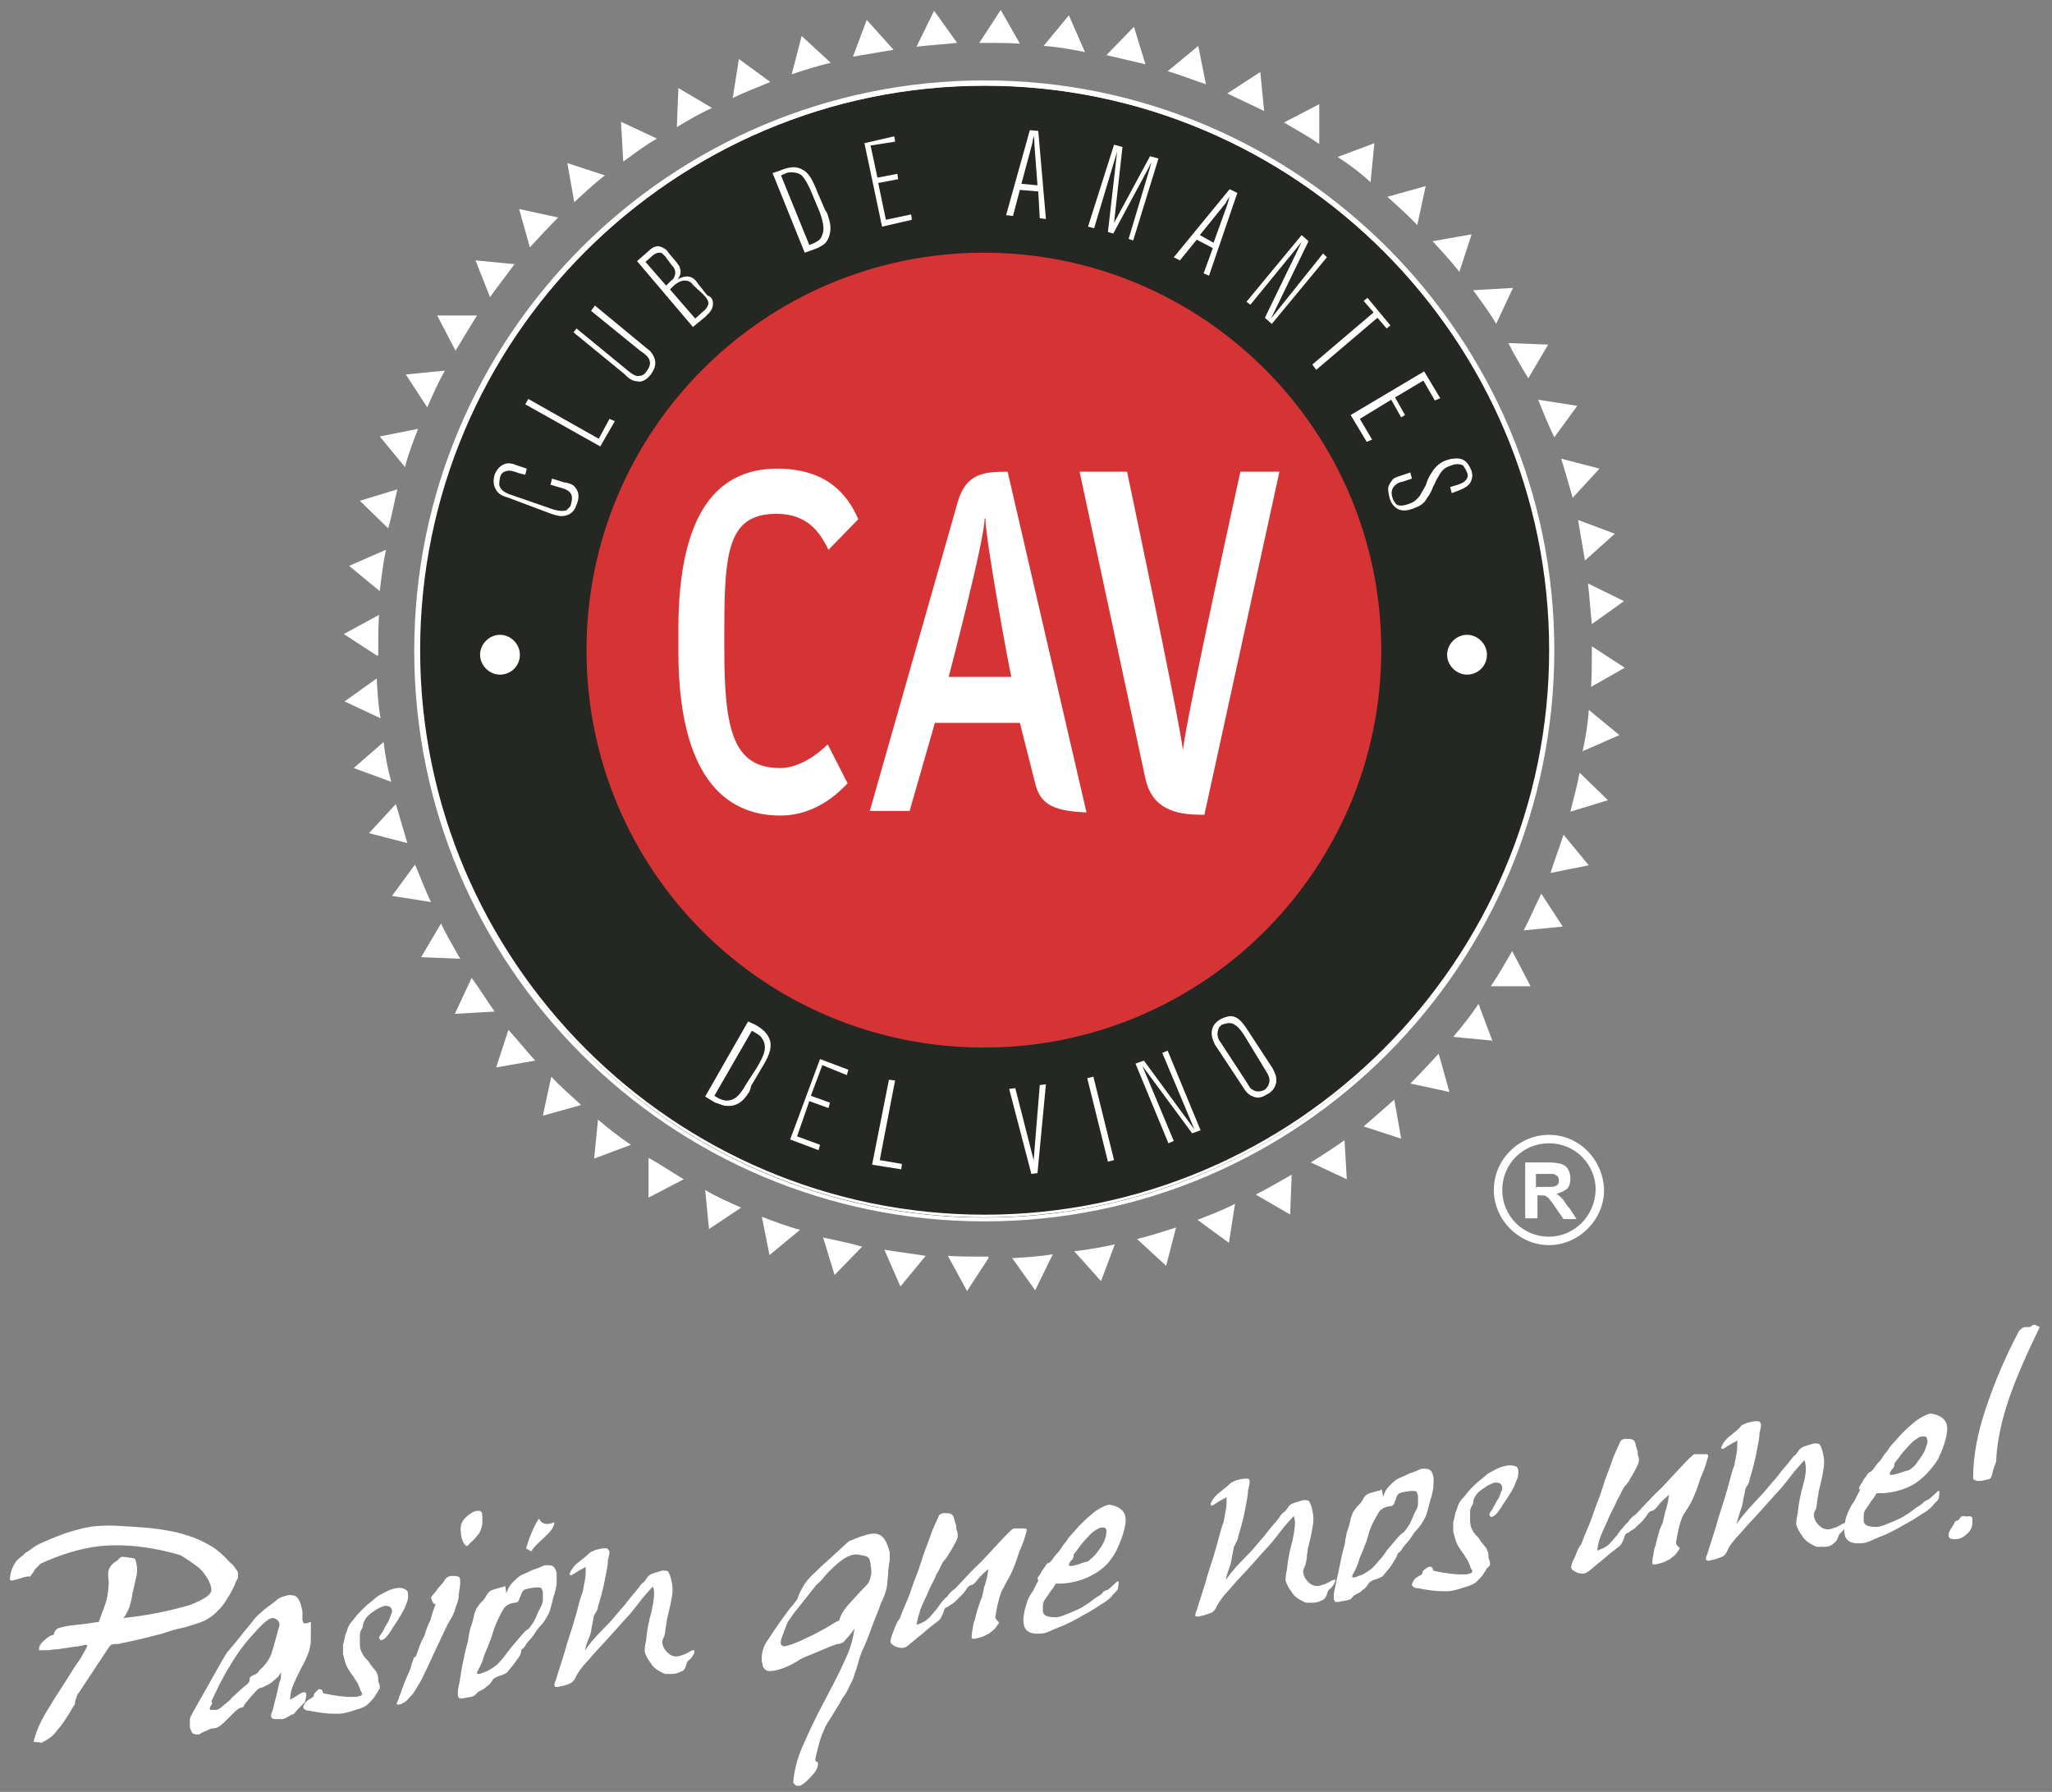
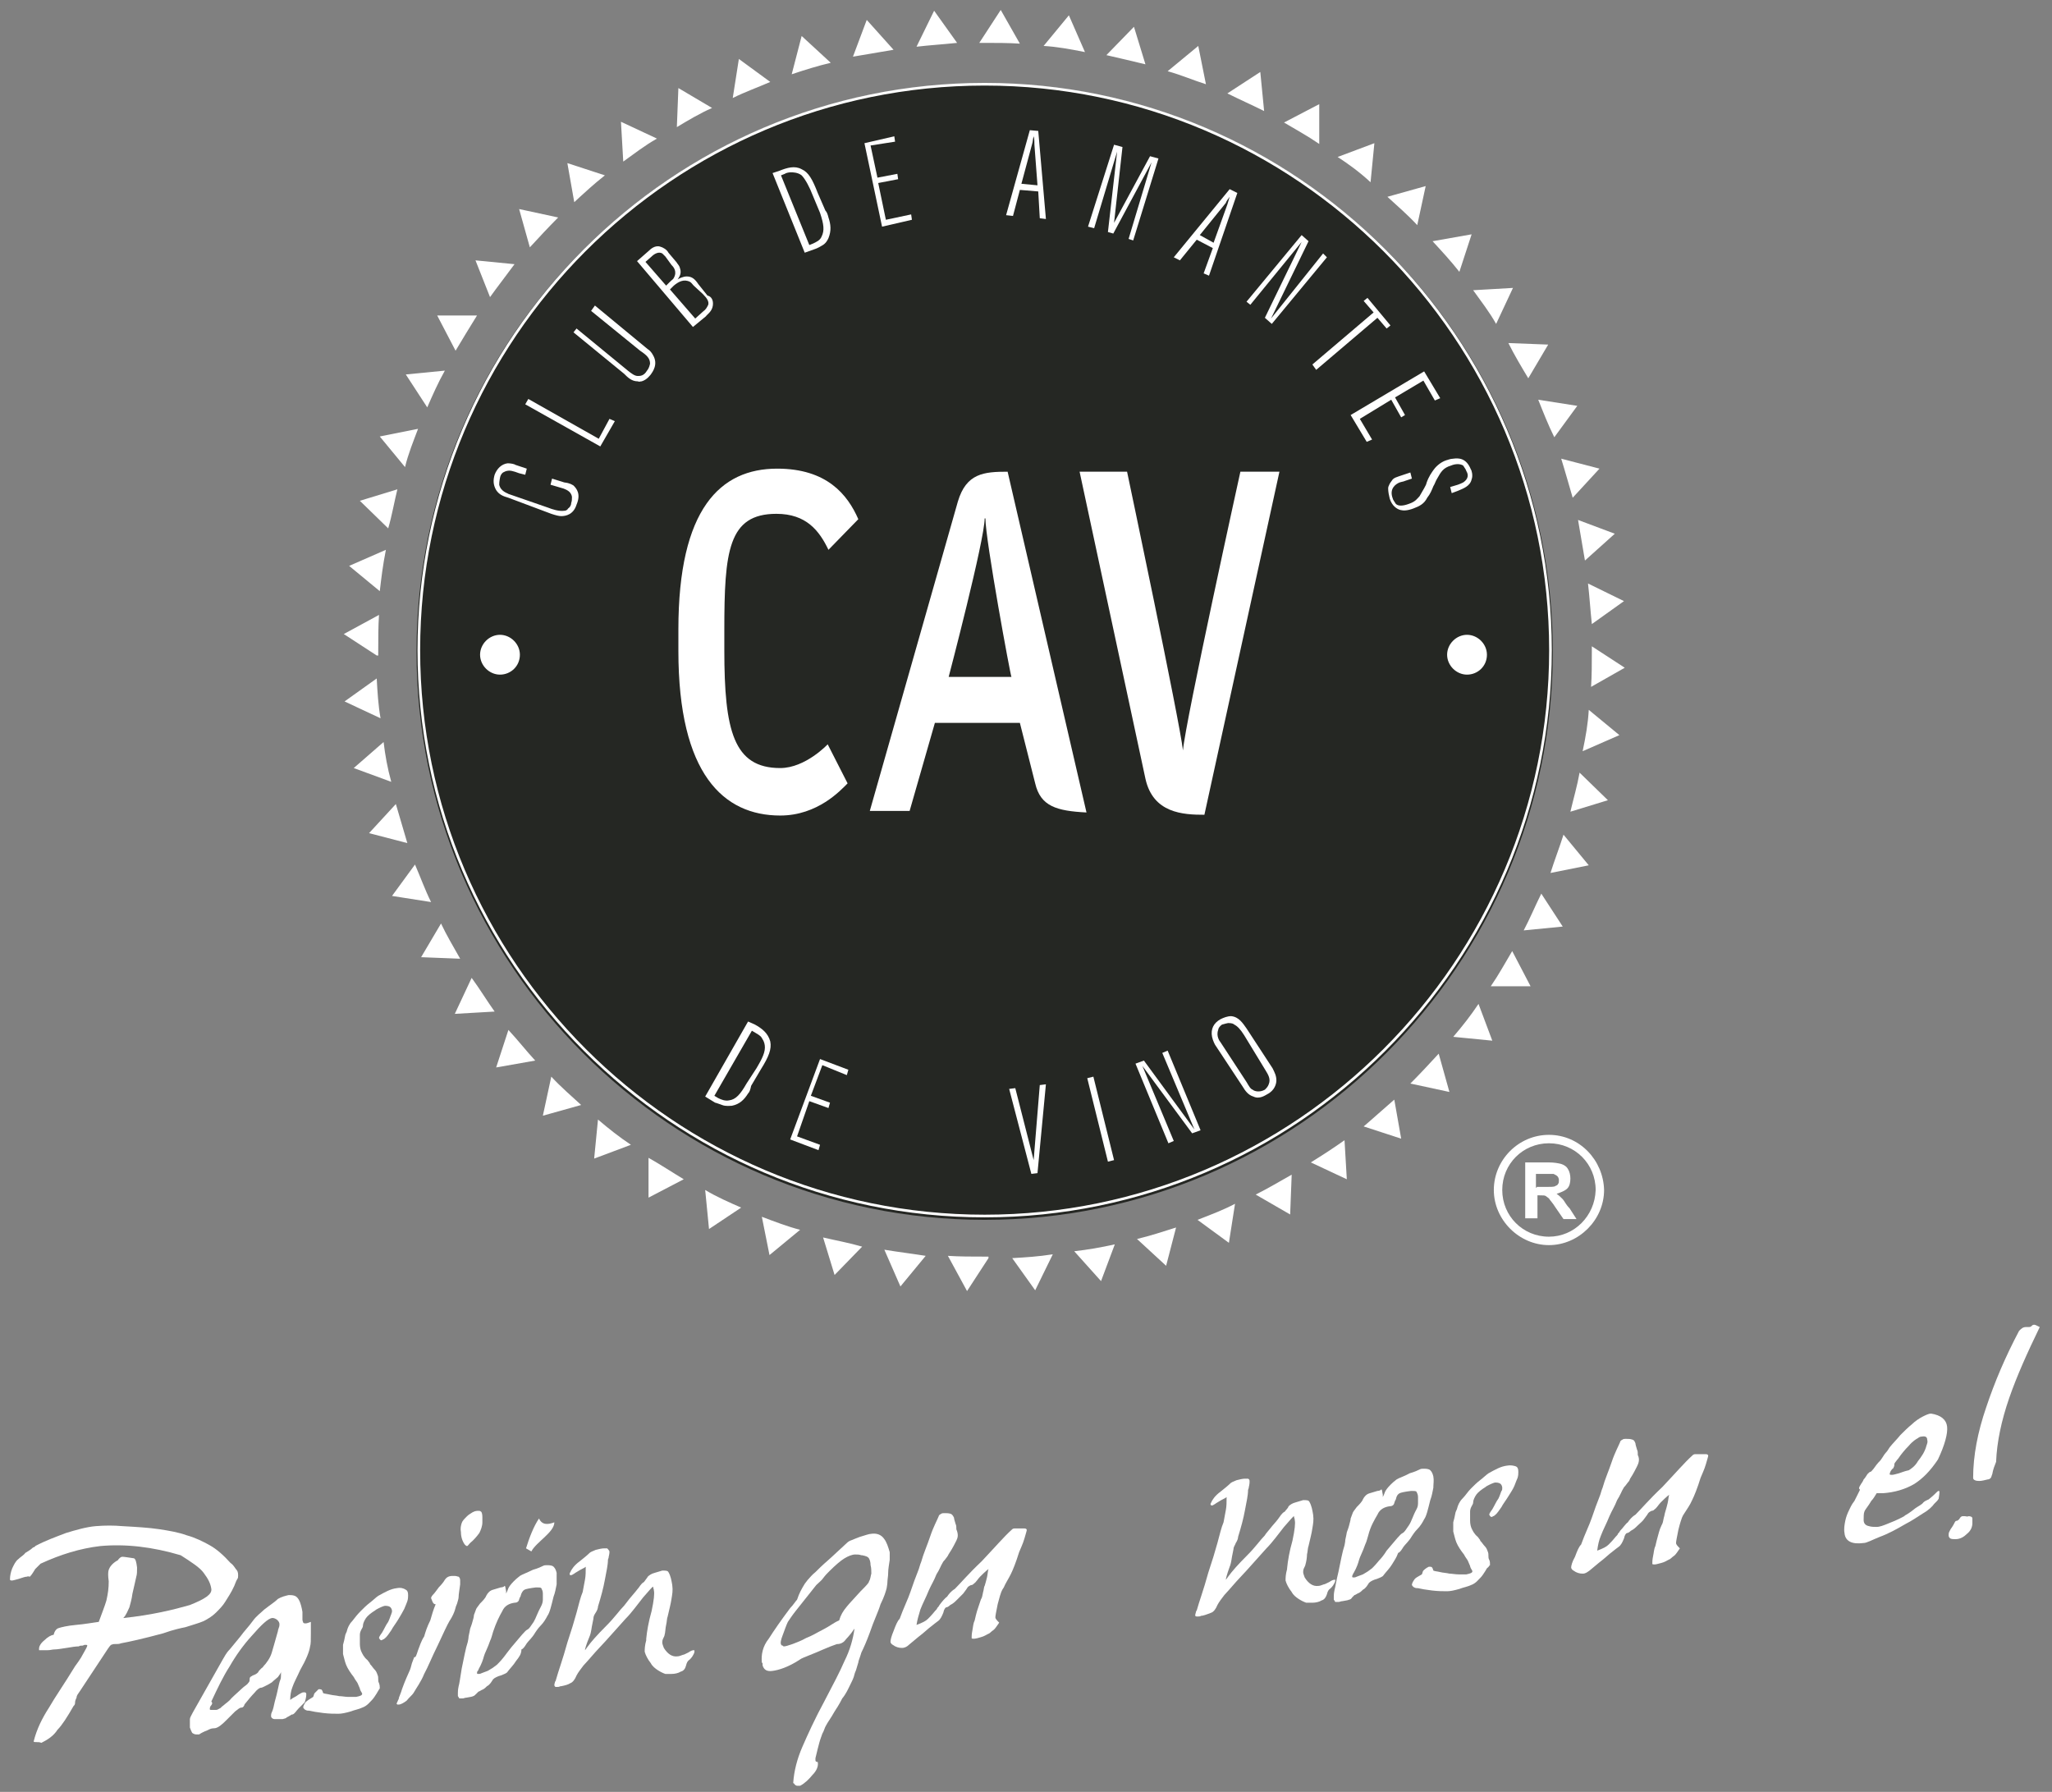
<svg xmlns="http://www.w3.org/2000/svg" version="1.1" id="Capa_1" x="0px" y="0px" viewBox="0 0 268 234" style="enable-background:new 0 0 268 234;" xml:space="preserve">
  <rect x="0" y="0" width="268" height="234" fill="#808080" stroke="none" />
  <style type="text/css">
	.st0{fill:#252723;}
	.st1{fill:#FFFFFF;}
	.st2{fill:none;stroke:#FFFFFF;stroke-width:0.348;stroke-miterlimit:10;}
	.st3{fill:#D63434;}
</style>
  <g>
    <path class="st0" d="M128.6,10.9c-41,0-74.2,33.3-74.2,74.2s33.3,74.2,74.2,74.2s74.2-33.3,74.2-74.2S169.5,10.9,128.6,10.9z" />
    <g>
      <path class="st1" d="M62.7,85.5c0-1.4,1.2-2.6,2.6-2.6s2.6,1.2,2.6,2.6c0,1.5-1.2,2.6-2.6,2.6S62.7,86.9,62.7,85.5" />
    </g>
    <g>
      <g>
        <path class="st2" d="M128.6,11c-40.8,0-73.9,33.2-73.9,73.9s33.2,73.9,73.9,73.9s73.9-33.2,73.9-73.9     C202.5,44.2,169.3,11,128.6,11z" />
-         <path class="st1" d="M128.6,10.5c-41.1,0-74.5,33.4-74.5,74.5s33.4,74.5,74.5,74.5S203,126,203,84.9     C203,43.9,169.6,10.5,128.6,10.5z M128.6,159c-40.8,0-73.9-33.2-73.9-73.9s33.2-73.9,73.9-73.9s73.9,33.2,73.9,73.9     C202.5,125.8,169.3,159,128.6,159z" />
      </g>
      <g>
        <path class="st1" d="M130.7,1.3l2.5,4.4c-1.5-0.1-3.1-0.1-4.8-0.1h-0.5L130.7,1.3z M136.3,6l3.3-4l2.1,4.8     C139.7,6.4,138,6.1,136.3,6 M144.5,7.2l3.6-3.7l1.5,4.9C148,8,146.2,7.6,144.5,7.2 M152.5,9.3l4-3.3l1,5     C155.9,10.5,154.3,9.8,152.5,9.3 M160.3,12.2l4.3-2.8l0.5,5.1C163.5,13.7,161.9,13,160.3,12.2 M167.7,16l4.6-2.4v5.2     C170.7,17.7,169.2,16.9,167.7,16 M174.7,20.5l4.8-1.8l-0.5,5.1C177.6,22.5,176.1,21.4,174.7,20.5 M181.2,25.7l5-1.4l-1.1,5.1     C183.8,28,182.5,26.9,181.2,25.7 M187.1,31.5l5.1-0.9l-1.6,4.9C189.5,34.1,188.3,32.8,187.1,31.5 M192.4,37.9l5.2-0.3l-2.2,4.7     C194.5,40.7,193.4,39.3,192.4,37.9 M197,44.8l5.2,0.2l-2.6,4.4C198.7,47.9,197.8,46.4,197,44.8 M200.9,52.2L206,53l-3,4.1     C202.2,55.5,201.5,53.7,200.9,52.2 M203.9,59.9l5,1.3l-3.5,3.8C204.9,63.3,204.4,61.5,203.9,59.9 M206.1,67.9l4.8,1.8l-3.9,3.5     C206.7,71.4,206.4,69.7,206.1,67.9 M207.4,76.2l4.7,2.3l-4.2,3C207.7,79.6,207.6,77.9,207.4,76.2 M207.9,84.4l4.3,2.8l-4.4,2.5     c0.1-1.5,0.1-3.1,0.1-4.8V84.4z M207.5,92.7l4,3.3l-4.8,2.1C207.1,96.2,207.4,94.5,207.5,92.7 M206.3,100.9l3.7,3.6l-4.9,1.5     C205.5,104.3,206,102.6,206.3,100.9 M204.2,109l3.3,4l-5,1C203,112.4,203.7,110.6,204.2,109 M201.3,116.7l2.8,4.3l-5.1,0.5     C199.8,120,200.5,118.3,201.3,116.7 M197.5,124.2l2.4,4.6h-5.2C195.8,127.2,196.6,125.7,197.5,124.2 M193.1,131.1l1.8,4.8     l-5.1-0.5C191,134,192.1,132.6,193.1,131.1 M187.9,137.6l1.4,5l-5.1-1.1C185.5,140.2,186.7,138.9,187.9,137.6 M182.1,143.6     l0.9,5.1l-4.9-1.6C179.4,146,180.7,144.8,182.1,143.6 M175.6,148.9l0.3,5.1l-4.7-2.2C172.8,150.8,174.2,149.9,175.6,148.9      M168.7,153.4l-0.2,5.2L164,156C165.6,155.2,167.1,154.3,168.7,153.4 M161.3,157.2l-0.8,5.1l-4.1-3     C158.2,158.6,159.8,158,161.3,157.2 M153.6,160.3l-1.3,5l-3.8-3.5C150.2,161.4,152,160.8,153.6,160.3 M145.6,162.5l-1.8,4.8     l-3.5-3.9C142.1,163.2,143.8,162.9,145.6,162.5 M137.5,163.8l-2.3,4.7l-3-4.2C133.9,164.2,135.6,164.1,137.5,163.8 M129.1,164.3     l-2.8,4.3l-2.5-4.6c1.5,0.1,3.1,0.1,4.8,0.1h0.5V164.3z M120.9,164l-3.3,4l-2.1-4.8C117.3,163.5,119,163.7,120.9,164      M112.6,162.8l-3.6,3.7l-1.5-4.9C109.2,162,110.9,162.3,112.6,162.8 M104.5,160.6l-4,3.3l-1-5     C101.1,159.5,102.9,160.2,104.5,160.6 M96.8,157.7l-4.2,2.8l-0.5-5.1C93.6,156.3,95.2,157,96.8,157.7 M89.3,154l-4.6,2.4v-5.2     C86.3,152.1,87.8,153.1,89.3,154 M82.4,149.5l-4.8,1.8l0.5-5.1C79.5,147.4,80.9,148.5,82.4,149.5 M75.9,144.3l-5,1.4l1.1-5.1     C73.3,142,74.6,143.1,75.9,144.3 M69.9,138.5l-5.1,0.9l1.6-4.9C67.7,135.9,68.7,137.2,69.9,138.5 M64.6,132.1l-5.2,0.3l2.2-4.7     C62.7,129.2,63.6,130.7,64.6,132.1 M60.1,125.2l-5.1-0.2l2.6-4.4C58.3,122.1,59.2,123.6,60.1,125.2 M56.3,117.8l-5.1-0.8l3-4.1     C54.9,114.5,55.5,116.2,56.3,117.8 M53.2,110.1l-5-1.3l3.5-3.8C52.2,106.7,52.7,108.4,53.2,110.1 M51.1,102.1l-4.9-1.8l3.9-3.4     C50.3,98.6,50.6,100.3,51.1,102.1 M49.7,93.8L45,91.6l4.2-3C49.3,90.4,49.4,92.1,49.7,93.8 M49.2,85.6l-4.3-2.8l4.6-2.5     c-0.1,1.5-0.1,3.1-0.1,4.8v0.5H49.2z M49.6,77.2l-4-3.3l4.8-2.1C50,73.8,49.8,75.5,49.6,77.2 M50.7,69l-3.7-3.6l4.9-1.5     C51.5,65.5,51.2,67.3,50.7,69 M52.9,61l-3.3-4l5-1C54,57.6,53.3,59.3,52.9,61 M55.8,53.2L53,48.9l5.1-0.5     C57.2,50,56.5,51.6,55.8,53.2 M59.5,45.8l-2.4-4.6h5.2C61.3,42.8,60.4,44.3,59.5,45.8 M64,38.8L62.1,34l5.1,0.5     C66.1,36,65,37.4,64,38.8 M69.2,32.3l-1.4-5l5.1,1.1C71.6,29.7,70.4,31,69.2,32.3 M75,26.4l-0.9-5.1l4.9,1.6     C77.6,24,76.3,25.2,75,26.4 M81.4,21.1l-0.3-5.2l4.7,2.2C84.2,19,82.8,20.1,81.4,21.1 M88.4,16.6l0.2-5.1l4.4,2.6     C91.4,14.8,89.9,15.7,88.4,16.6 M95.7,12.8l0.8-5.1l4.1,3C99,11.4,97.3,12,95.7,12.8 M103.4,9.7l1.3-5l3.8,3.5     C106.8,8.6,105.2,9.1,103.4,9.7 M111.4,7.4l1.8-4.8l3.5,3.9C114.9,6.8,113.2,7.1,111.4,7.4 M119.7,6.1l2.3-4.7l3,4.2     C123.1,5.8,121.4,5.9,119.7,6.1" />
      </g>
      <g>
-         <path class="st3" d="M76.6,84.9c0-28.6,23.2-51.9,51.9-51.9c28.6,0,51.9,23.2,51.9,51.9c0,28.6-23.2,51.9-51.9,51.9     S76.6,113.7,76.6,84.9" />
-       </g>
+         </g>
      <g>
        <path class="st1" d="M74.9,63.4c0.4,0.4,1,1.1,0.4,2.5c-0.4,1.3-1.4,1.5-2,1.5c-0.3,0-0.7-0.1-1.3-0.3L66.4,65     c-0.7-0.2-1.2-0.4-1.6-1c-0.4-0.7-0.4-1.3-0.2-2c0.3-0.8,0.9-1.4,1.7-1.5c0.4,0,0.9,0.1,1,0.2l1.5,0.5l-0.2,0.8l-0.8-0.2     c-0.8-0.3-1.2-0.4-1.6-0.3c-0.1,0-0.3,0.1-0.5,0.2c-0.1,0.1-0.3,0.2-0.4,0.7c0,0.1-0.1,0.4-0.1,0.9c0.2,0.9,1.1,1.1,1.2,1.2     l5.2,1.8c0.5,0.2,1.4,0.5,2.1,0.4c0.2,0,0.4-0.1,0.5-0.3c0.3-0.2,0.4-0.5,0.4-0.7c0.1-0.3,0.1-0.5,0.1-0.8     c-0.1-0.8-0.9-1-1.1-1.1l-1.7-0.5l0.2-0.8l1.6,0.5C74.5,63.1,74.7,63.3,74.9,63.4z" />
        <path class="st1" d="M78.4,58.3l-9.8-5.5l0.4-0.7l9.2,5.2l1.4-2.6l0.7,0.3L78.4,58.3z" />
        <path class="st1" d="M85.3,46.4c0.7,1.2-0.1,2.2-0.3,2.5c-0.1,0.1-0.5,0.7-1.2,0.9c-0.2,0-0.3,0.1-0.5,0c-0.8,0-1.3-0.5-1.8-1     l-6.6-5.4l0.4-0.5l6.7,5.5c0.5,0.4,0.9,0.7,1.3,0.7c0.3,0,0.8,0,1.2-0.7c0.1-0.1,0.3-0.4,0.4-0.9c0-0.7-0.4-1.1-1.3-1.7l-6.4-5.2     l0.5-0.7l6.9,5.7C84.8,45.7,85.1,46,85.3,46.4z" />
        <path class="st1" d="M93.1,39.9c-0.1,0.8-0.8,1.2-0.9,1.4l-1.7,1.4l-7.3-8.6l1.6-1.4c0.1-0.1,0.7-0.7,1.4-0.5     c0.4,0.1,0.9,0.4,1.1,0.8l1.1,1.3c0,0.1,0.3,0.3,0.4,0.7c0.3,0.8-0.2,1.3-0.3,1.5c0.1-0.1,0.7-0.4,1.2-0.4c0.7,0,1.1,0.4,1.5,1     l1.2,1.5C92.9,38.7,93.2,39.2,93.1,39.9z M86.9,33.5c-0.2-0.2-0.3-0.3-0.4-0.4c-0.5-0.3-1.1,0.1-1.4,0.4l-0.8,0.7l2.7,3.1     l0.5-0.5c0.3-0.3,0.4-0.3,0.5-0.5c0.5-0.9-0.1-1.5-0.3-1.7L86.9,33.5z M90.6,37.3c-0.2-0.2-0.3-0.4-0.5-0.5     c-0.8-0.4-1.5,0-2.1,0.5l-0.5,0.5l3.3,3.8l1-0.9c0.4-0.3,0.5-0.5,0.7-0.9c0.1-0.4-0.1-0.8-0.7-1.4L90.6,37.3z" />
        <path class="st1" d="M108.2,28.4c0.3,0.9,0.4,1.7,0,2.7c-0.1,0.2-0.3,0.7-0.9,1c-0.3,0.2-0.8,0.4-0.8,0.4l-1.4,0.5l-4.2-10.4     l0.9-0.3c1-0.4,2-0.7,2.9-0.2c0.9,0.4,1.4,1.3,2.1,3.1l1,2.3C108,27.7,108.1,28,108.2,28.4z M106.1,25.4c-0.3-0.8-0.9-2-1.4-2.5     c-0.5-0.4-1.2-0.4-1.4-0.4c-0.3,0-0.7,0.1-0.8,0.2l-0.5,0.2l3.7,9.1l0.5-0.2c0.4-0.2,0.9-0.4,1.1-0.9c0.4-0.8,0.3-1.6-0.2-3.1     L106.1,25.4z" />
        <path class="st1" d="M113.7,19l0.9,4.2l2.6-0.5l0.1,0.7l-2.6,0.5l1,4.8l3.3-0.7l0.1,0.7l-3.9,0.9l-2.3-10.9l3.9-0.9l0.1,0.7     L113.7,19z" />
        <path class="st1" d="M135.8,28.5l-0.2-3.5l-2.4-0.2l-0.9,3.4l-0.9-0.1l3.1-11.1l1.1,0.1l1,11.5L135.8,28.5z M135.1,18.9     c0-0.3,0-0.8-0.1-1.1c-0.1,0.3-0.1,0.7-0.2,1l-1.4,5.2l2.1,0.2L135.1,18.9z" />
        <path class="st1" d="M147.4,31.2l3-10l-5,9.3l-0.7-0.2l1.2-10.5l-3,10l-0.8-0.2l3.4-10.7l1.1,0.3l-1.1,9.9l4.7-8.7l1.1,0.3     l-3.3,10.7L147.4,31.2z" />
        <path class="st1" d="M157.2,35.7l1.2-3.3l-2.1-1.1l-2.2,2.7l-0.8-0.4l7.3-8.9l1,0.5l-3.7,10.8L157.2,35.7z M160.3,26.7     c0.1-0.3,0.2-0.7,0.3-1c-0.2,0.3-0.4,0.5-0.5,0.8l-3.4,4.2l1.8,1L160.3,26.7z" />
        <path class="st1" d="M165.2,41.5l4.8-9.9l-6.7,8.2l-0.5-0.4l7.2-8.7l0.9,0.8L166,41.6l6.8-8.5l0.5,0.5l-7.2,8.7L165.2,41.5z" />
        <path class="st1" d="M179.9,41.5l-8,6.8l-0.5-0.7l8-6.8l-1.3-1.5l0.5-0.4l3,3.6l-0.5,0.4L179.9,41.5z" />
        <path class="st1" d="M185.9,49.7l-3.7,2.2l1.3,2.3l-0.5,0.3l-1.3-2.3l-4.1,2.5l1.6,2.7l-0.7,0.3l-2.1-3.5l9.6-5.7l2.1,3.5     l-0.7,0.3L185.9,49.7z" />
        <path class="st1" d="M182.9,66.6c-0.4-0.1-1.1-0.5-1.4-1.5c-0.1-0.4-0.2-0.9-0.2-1.3c0-0.1,0-0.2,0.1-0.4     c0.1-0.3,0.3-0.5,0.5-0.8c0.2-0.2,0.5-0.3,0.8-0.4l1.5-0.5l0.2,0.8l-0.9,0.3c-0.2,0.1-0.4,0.1-0.7,0.2c-0.5,0.2-1.4,0.8-0.9,2.1     c0,0.1,0.2,0.4,0.4,0.7c0.3,0.3,0.9,0.3,1.7,0c0.9-0.3,1.1-0.7,1.4-1c0.4-0.7,0.9-1.5,0.9-1.7c0.3-0.9,0.7-1.4,0.9-1.7     c0.2-0.3,0.8-1,1.7-1.3c0.1,0,0.5-0.2,0.9-0.2c0.7-0.1,1.7-0.1,2.3,1.4c0.1,0.1,0.3,0.8,0.1,1.3c-0.2,0.9-1.1,1.2-1.8,1.5     l-0.8,0.3l-0.2-0.8l1-0.3c0.3-0.1,0.5-0.2,0.7-0.3c0.3-0.2,0.9-0.7,0.4-1.5c0-0.1-0.2-0.4-0.4-0.7c-0.3-0.2-0.9-0.3-1.6,0     c-1,0.3-1.3,0.8-1.8,1.7c-0.2,0.3-0.3,0.7-0.5,1c-0.2,0.5-0.4,1-0.8,1.5c-0.4,0.8-1,1.1-1.8,1.4     C183.8,66.7,183.3,66.7,182.9,66.6z" />
      </g>
      <g>
        <path class="st1" d="M97.7,142.8c-0.5,0.8-1.1,1.4-2.1,1.6c-0.2,0-0.8,0.1-1.3-0.1c-0.3-0.1-0.8-0.3-0.9-0.3l-1.3-0.8l5.6-9.8     l0.9,0.4c0.9,0.5,1.7,1.1,2,2.2c0.2,1-0.2,2-1.2,3.6l-1.3,2.2C98,142.3,97.9,142.6,97.7,142.8z M98.8,139.5     c0.4-0.7,1.1-1.8,1.1-2.7c0-0.8-0.4-1.2-0.5-1.4c-0.2-0.2-0.5-0.4-0.7-0.5l-0.5-0.3l-4.9,8.5l0.5,0.3c0.4,0.2,0.9,0.4,1.4,0.3     c0.9-0.1,1.5-0.8,2.3-2.2L98.8,139.5z" />
        <path class="st1" d="M107.4,139.1l-1.5,4l2.5,0.9l-0.2,0.7l-2.5-0.9l-1.6,4.6l3,1.1l-0.2,0.7l-3.7-1.4l3.9-10.5l3.7,1.4l-0.2,0.7     L107.4,139.1z" />
-         <path class="st1" d="M113.9,152.1l2.2-11.1l0.8,0.1l-2,10.4l2.9,0.5l-0.1,0.7L113.9,152.1z" />
        <path class="st1" d="M135.5,153.2l-0.8,0.1l-2.9-11.1l0.8-0.1l2.4,9.4l0.8-9.8l0.8-0.1L135.5,153.2z" />
        <path class="st1" d="M144.7,151.7l-2.7-10.9l0.8-0.2l2.7,10.9L144.7,151.7z" />
        <path class="st1" d="M155.7,148l-6.5-8.8l4.1,9.8l-0.7,0.3l-4.3-10.4l1.1-0.4l6.6,9l-4.2-10l0.7-0.3l4.3,10.4L155.7,148z" />
        <path class="st1" d="M166.7,141.1c0,0.4-0.2,1.3-1.2,1.8c-0.2,0.1-1,0.7-1.8,0.3c-0.7-0.2-1.1-0.8-1.4-1.3l-3.5-5.3     c-0.1-0.1-0.4-0.7-0.5-1.2c-0.2-1,0.2-1.8,1.1-2.3c0.4-0.2,0.9-0.4,1.4-0.4c1,0.1,1.5,0.9,2,1.6l3.4,5.2     C166.5,140.1,166.7,140.5,166.7,141.1z M162.5,135.2c-0.5-0.8-0.9-1.2-1.3-1.4c-0.1-0.1-0.3-0.2-0.8-0.2c-0.1,0-0.4,0.1-0.8,0.2     c-0.3,0.2-0.5,0.5-0.5,0.7c-0.3,0.8,0.2,1.5,0.3,1.6l3.4,5.2c0.3,0.5,0.5,0.9,0.8,1c0.2,0.2,0.9,0.4,1.6,0     c0.2-0.2,0.4-0.4,0.5-0.7c0.3-0.7-0.1-1.3-0.4-1.8L162.5,135.2z" />
      </g>
      <g>
        <path class="st1" d="M189,85.5c0-1.4,1.2-2.6,2.6-2.6c1.4,0,2.6,1.2,2.6,2.6c0,1.5-1.2,2.6-2.6,2.6S189,86.9,189,85.5" />
      </g>
      <g>
        <path class="st1" d="M108.2,71.8c-1.2-2.5-2.9-4.7-6.8-4.7c-6.3,0-6.8,4.9-6.8,15.2v2.6c0,10.5,1.2,15.4,7.3,15.4     c3.3,0,6.2-3.1,6.2-3.1l2.6,5.1c-0.9,0.9-3.9,4.2-8.8,4.2c-7.4,0-13.3-5.4-13.3-21.5v-2.8c0-15.8,5.5-21,12.9-21     c6.5,0,9.2,3.4,10.6,6.6L108.2,71.8z" />
        <path class="st1" d="M135.2,102.3l-2-7.9h-11.1l-3.3,11.5h-5.2l11.5-40.4c1.1-3.7,3.4-3.9,6.5-3.9l10.3,44.5     C138,105.9,135.9,105.3,135.2,102.3z M128.7,67.7h-0.1c0,2.8-4.7,20.7-4.7,20.7h8.2C132,88.4,128.7,70.5,128.7,67.7z" />
        <path class="st1" d="M157.3,106.4c-2.8,0-6.7-0.2-7.7-4.7L141,61.6h6.2c0,0,6.9,32.7,7.3,36.4c0.3-3.7,7.5-36.4,7.5-36.4h5.1     L157.3,106.4z" />
      </g>
      <g>
        <path class="st1" d="M10.4,220.9c-0.2,0.3-0.4,0.5-0.4,0.8c-0.1,0.2-0.2,0.4-0.2,0.7c0,0.2-0.1,0.3-0.2,0.4     c-0.8,1.4-1.5,2.5-2.1,3.1c-0.5,0.8-1.3,1.3-2.1,1.7c-0.2-0.1-0.4-0.1-0.7-0.1c-0.2,0-0.3,0-0.3-0.1c0.4-1.6,1.1-3,2-4.4     c0.8-1.4,2-3.1,3.4-5.4c0.2-0.3,0.7-0.9,1.1-1.7c0.3-0.5,0.5-0.9,0.5-1c0-0.1-0.1-0.1-0.3-0.1c0,0-0.1,0-0.3,0.1     c-0.2,0-0.4,0-0.5,0.1c-0.4,0-1,0.1-1.6,0.2c-0.7,0.1-1.2,0.2-1.6,0.2c-0.3,0-0.5,0.1-0.9,0.1c-0.7,0-1,0-1.1,0c0,0,0,0,0-0.1     v-0.1c0-0.3,0.2-0.7,0.7-1.1c0.4-0.4,0.9-0.7,1.2-0.7c0.1-0.4,0.3-0.8,0.7-0.9c0.3-0.1,1.1-0.3,2.2-0.4c1.2-0.1,2.2-0.3,3-0.4     c0.4-1.1,0.8-2.1,1-2.8c0.2-0.9,0.3-1.6,0.3-2.5c-0.1-0.7-0.1-1.2,0-1.5c0.1-0.3,0.4-0.8,1.1-1.2c0.1,0,0.1-0.1,0.2-0.2     c0.2-0.2,0.3-0.3,0.5-0.3c0.2,0,0.8,0.1,1.5,0.2c0.2,0.1,0.3,0.4,0.4,1.2c0,0.5,0,0.9-0.1,1.2c-0.1,0.5-0.3,1.3-0.5,2.2     c-0.1,0.8-0.3,1.4-0.4,1.8c-0.2,0.4-0.4,1-0.8,1.4c3.8-0.4,6.6-1.1,8.7-1.7c2-0.8,2.9-1.4,2.8-2.1c-0.1-0.7-0.4-1.3-1-2.1     c-0.5-0.7-1.6-1.4-3-2.3c-3.7-1.1-7.2-1.5-10.5-1.2c-2.6,0.3-5.2,1.1-7.8,2.3c-0.1,0.1-0.3,0.3-0.7,0.7c-0.2,0.3-0.4,0.7-0.7,1     c-0.1,0-0.2-0.1-0.4,0c-0.2,0-0.5,0.1-1.1,0.3c-0.4,0.1-0.7,0.2-0.8,0.2c-0.2,0-0.2,0-0.3-0.1c0-0.5,0.1-1,0.3-1.5     c0.2-0.4,0.4-0.9,0.8-1.2c0.3-0.3,0.7-0.5,0.9-0.8c0.3-0.2,0.7-0.4,1-0.7c0.2-0.1,0.3-0.1,0.3-0.2c1.3-0.7,2.7-1.2,4-1.7     c1.3-0.4,2.7-0.8,3.9-0.9c1.2-0.1,2.4-0.1,3.5,0c1.8,0.1,3.5,0.2,4.8,0.4s2.5,0.4,3.6,0.8c1.1,0.3,2.1,0.8,3,1.3     c0.9,0.5,1.8,1.3,2.7,2.3c0.3,0.2,0.5,0.5,0.7,0.8c0.2,0.2,0.3,0.4,0.3,0.8c0,0.2,0,0.4-0.1,0.5c-0.2,0.3-0.3,0.7-0.4,0.9     c-0.4,0.9-0.9,1.6-1.2,2.1c-0.3,0.5-0.8,1-1.2,1.4c-0.4,0.4-1,0.8-1.6,1.1c-0.7,0.3-1.5,0.5-2.4,0.8c-0.5,0.1-1.5,0.3-2.9,0.8     c-2.6,0.7-4.4,1.1-5.5,1.3c-0.2,0.1-0.5,0.1-0.9,0.1c-0.2,0-0.3,0.1-0.4,0.1c-0.1,0.1-0.2,0.2-0.4,0.5L10.4,220.9z" />
        <path class="st1" d="M36.3,208.8c0.5-0.3,1-0.4,1.4-0.5c0.3,0,0.5,0,0.8,0.1c0.5,0.2,0.8,0.9,1,2.1c0,0.3,0,0.5,0,0.9v0.1     c0,0.2,0.1,0.3,0.1,0.4c0.1,0.1,0.2,0.1,0.3,0.1c0.2,0,0.4-0.1,0.7-0.2c0,0.3,0,0.8,0,1.5c0,0.9,0,1.4-0.1,1.7     c-0.1,0.7-0.5,1.7-1.3,3.1c-0.4,0.9-0.8,1.6-1,2.2c-0.2,0.5-0.3,1.1-0.3,1.7c0.1-0.1,0.4-0.3,0.8-0.5c0.4-0.3,0.8-0.5,0.9-0.5     c0,0,0,0,0.1,0h0.1c0.1,0,0.2,0.1,0.2,0.2c0,0.2,0,0.5-0.2,1.1c-0.2,0.2-0.4,0.4-0.8,0.8c-0.3,0.3-0.5,0.7-0.8,0.8h-0.1     c-0.3,0.2-0.5,0.3-0.7,0.4c0,0.1-0.2,0.1-0.5,0.2c-0.3,0-0.7,0-1,0c-0.3,0-0.5-0.2-0.5-0.4c0-0.1,0-0.3,0.1-0.5s0.2-0.5,0.3-1     c0.1-0.5,0.3-1.1,0.4-1.6c0.2-0.9,0.3-1.4,0.4-1.6l0,0c0.1-0.2,0.1-0.5,0.1-0.8v-0.1c0-0.1,0-0.1,0-0.2c0,0.2-0.2,0.4-0.4,0.7     c-0.2,0.2-0.5,0.4-0.8,0.7c-0.3,0.2-0.5,0.3-0.9,0.5c-0.2,0.1-0.4,0.2-0.5,0.2c-0.2,0-0.5,0.2-0.9,0.7c-0.3,0.3-0.8,0.9-1.2,1.4     c0,0-0.1,0.1-0.1,0.2c-0.1,0.2-0.2,0.3-0.4,0.3s-0.4,0.2-0.8,0.5c-0.3,0.3-0.8,0.8-1.1,1.1c-0.2,0.2-0.5,0.5-0.9,0.8     c-0.3,0.2-0.5,0.3-0.8,0.3s-0.5,0.1-0.9,0.3c-0.3,0.1-0.7,0.3-1,0.5h-0.1c-0.1,0-0.1,0-0.1,0c-0.3,0-0.4,0-0.7-0.2     c-0.1-0.2-0.2-0.4-0.3-0.7v-0.1c0-0.4,0-0.8,0-1s0.2-0.5,0.4-0.9l3.9-6.9c0.2-0.3,0.4-0.8,0.9-1.3c0.4-0.5,0.9-1.1,1.4-1.7     c0.5-0.7,1.1-1.3,1.6-2c0.5-0.7,1.1-1.1,1.5-1.5C35.4,209.5,35.9,209.2,36.3,208.8z M27.5,222.8c-0.1,0.2-0.1,0.3-0.1,0.4     s0.1,0.1,0.2,0.1c0.1,0,0.1,0,0.1,0c0.1,0,0.2,0,0.3,0c0.1,0,0.2,0,0.2,0c0.2,0,0.3-0.1,0.5-0.2c0.1,0,0.2-0.2,0.5-0.4     c0.2-0.2,0.7-0.5,1-0.9c0.5-0.5,1.1-1,1.4-1.3c0.3-0.3,0.7-0.5,0.8-0.7c0.1-0.1,0.2-0.2,0.2-0.4s0-0.3,0.1-0.4     c0.1-0.1,0.2-0.1,0.3-0.2c0.3-0.1,0.5-0.2,0.7-0.4c0.1-0.2,0.2-0.3,0.4-0.5c0.1-0.1,0.3-0.2,0.3-0.3c0.4-0.4,0.9-1.1,1.1-1.8     s0.5-1.7,0.8-2.8c0-0.2,0.1-0.3,0.1-0.4c0.1-0.2,0.1-0.4,0.1-0.5c0-0.3-0.3-0.7-0.8-0.8h-0.1h-0.1c-0.5,0.1-1.3,0.8-2.6,2.3     c-1.1,1.2-2.1,2.6-2.9,4c-0.9,1.4-1.6,2.9-2.4,4.6C27.8,222.4,27.7,222.6,27.5,222.8z" />
        <path class="st1" d="M49.4,220.8c-0.1,0.2-0.3,0.5-0.5,0.8c-0.2,0.3-0.4,0.5-0.8,0.9c-0.2,0.2-0.5,0.4-0.8,0.5     c-0.4,0.2-1,0.3-1.5,0.5c-0.7,0.2-1.2,0.3-1.6,0.3c-0.5,0-1.2,0-2-0.1c-0.8-0.1-1.4-0.2-1.8-0.3c-0.2,0-0.3,0-0.5-0.1     c-0.2-0.1-0.2-0.2-0.3-0.3c0-0.2,0.1-0.4,0.3-0.7c0.2-0.2,0.5-0.4,1-0.7c0.1-0.2,0.1-0.4,0.2-0.5c0.1-0.1,0.3-0.3,0.5-0.5h0.1     h0.1c0.2,0,0.3,0.1,0.4,0.5c0.2,0.1,0.5,0.1,0.9,0.2c0.4,0.1,0.8,0.1,1.2,0.2c0.4,0,0.8,0.1,1.2,0.1c0.4,0,0.8,0,1,0     c0.5-0.1,0.8-0.2,0.8-0.4c0-0.1-0.1-0.2-0.2-0.4c0,0-0.1-0.2-0.1-0.3c-0.1-0.2-0.2-0.5-0.3-0.7c-0.1-0.2-0.3-0.4-0.5-0.8     c-0.4-0.5-0.8-1.1-1-1.6c-0.2-0.5-0.3-1.1-0.4-1.4c0-0.4,0-0.9,0-1.2c0.1-0.3,0.2-0.8,0.3-1.3c0.1-0.3,0.2-0.4,0.2-0.5     c0.1-0.4,0.3-0.9,0.7-1.3c0.3-0.4,0.7-0.9,1.1-1.3c0.4-0.4,0.8-0.8,1.2-1.1c0.4-0.3,0.8-0.7,1.1-0.9c0.9-0.5,1.6-0.9,2.4-1     c0.5-0.1,0.9,0,1.2,0.2c0.2,0.1,0.3,0.3,0.3,0.7c0,0.2,0,0.5-0.1,0.8s-0.2,0.5-0.4,1c-0.2,0.4-0.5,0.9-0.8,1.4     c-0.3,0.5-0.7,1-0.9,1.4c-0.3,0.4-0.5,0.8-0.9,1.1c0,0-0.1,0.1-0.2,0.1c-0.1,0.1-0.2,0.1-0.2,0.1c-0.1,0-0.2-0.1-0.3-0.3     c0-0.1,0.1-0.3,0.4-0.7c0.3-0.5,0.5-1,0.8-1.4c0.2-0.4,0.3-0.8,0.4-1c0-0.1,0.1-0.2,0.1-0.4c0-0.2-0.1-0.4-0.2-0.5     c-0.1-0.1-0.3-0.2-0.7-0.2c-0.1,0-0.4,0.1-0.8,0.3c-0.2,0.1-0.4,0.2-0.5,0.3c-0.5,0.3-1,0.7-1.2,1c-0.2,0.3-0.4,0.7-0.4,1     c0,0.2-0.1,0.3-0.2,0.5c-0.1,0.2-0.2,0.4-0.2,0.7c0,0.2,0,0.7,0,1.2c0,0.4,0.1,0.8,0.2,1s0.3,0.7,0.8,1.1     c0.1,0.1,0.2,0.3,0.3,0.4c0,0.1,0.1,0.2,0.2,0.3c0.1,0.1,0.2,0.3,0.4,0.5c0.2,0.2,0.3,0.4,0.4,0.7c0.1,0.2,0.1,0.4,0.1,0.7     c0,0.1,0,0.2,0.1,0.4c0.1,0.3,0.1,0.4,0.1,0.7C49.7,220.3,49.6,220.5,49.4,220.8z" />
        <path class="st1" d="M54.6,215.5c0.2-0.5,0.4-1.2,0.8-1.8c0.2-0.7,0.4-1.3,0.8-2.1c0.2-0.7,0.4-1.4,0.7-2.1     c-0.2,0-0.3-0.1-0.4-0.3c-0.1-0.2-0.1-0.3-0.2-0.5c0-0.1,0.1-0.3,0.3-0.5c0.2-0.2,0.4-0.5,0.7-0.9c0.4-0.4,0.7-0.8,0.8-1     c0.2-0.3,0.5-0.5,1-0.5h0.2h0.1c0.2,0,0.4,0.1,0.5,0.1c0.1,0.1,0.2,0.2,0.2,0.5c0,0.2,0,0.3,0,0.5c-0.1,0.8-0.2,1.3-0.2,1.6     c0,0.3-0.1,0.5-0.2,0.9c-0.1,0.2-0.2,0.5-0.3,0.9c-0.1,0.3-0.3,0.8-0.7,1.4c-0.3,0.5-0.8,1.6-1.5,3.1c-0.8,1.6-1.3,2.9-1.8,3.8     c-0.4,1-1,1.8-1.4,2.5c-0.2,0.3-0.5,0.5-0.9,1c-0.4,0.3-0.8,0.5-1,0.5c-0.1,0-0.1,0-0.2,0c-0.1-0.1-0.1-0.1-0.1-0.1     c0-0.1,0.1-0.2,0.2-0.5c0,0,0.1-0.1,0.1-0.3c0.1-0.3,0.3-0.7,0.4-1.1c0.1-0.3,0.4-1.1,0.9-2.2c0.2-0.4,0.3-0.8,0.4-1.2     c0.1-0.3,0.2-0.5,0.3-0.8C54.3,216.5,54.4,216.1,54.6,215.5z M63,198.1c0,0.2,0,0.3,0,0.7c0,0.5-0.2,1-0.4,1.4     c-0.3,0.4-0.7,0.9-1.2,1.3c-0.2,0.2-0.3,0.4-0.4,0.4c-0.1,0-0.2-0.1-0.3-0.2c-0.3-0.4-0.5-1-0.5-1.6c-0.1-0.5,0-0.9,0.1-1.2     c0.1-0.3,0.3-0.5,0.7-0.9c0.2-0.2,0.4-0.3,0.7-0.5c0.2-0.1,0.4-0.2,0.7-0.2s0.3,0,0.4,0.1C62.9,197.4,63,197.7,63,198.1z" />
        <path class="st1" d="M67.4,216.9c-0.3,0.5-0.8,1-1.1,1.4c-0.1,0.2-0.4,0.3-0.9,0.5c-0.4,0.1-0.8,0.3-1,0.5     c-0.2,0.3-0.4,0.7-0.8,0.9c-0.2,0.2-0.4,0.4-0.7,0.5c-0.2,0.1-0.3,0.2-0.4,0.2c-0.1,0.1-0.2,0.2-0.3,0.3     c-0.1,0.1-0.3,0.3-0.4,0.3c-0.2,0.1-0.4,0.1-0.9,0.2c-0.2,0-0.3,0.1-0.5,0.1c-0.2,0-0.4,0-0.4,0c-0.1-0.1-0.1-0.2-0.2-0.3v-0.1     v-0.1c0-0.1,0-0.1,0-0.2c0-0.2,0-0.4,0.1-0.9c0.1-0.3,0.2-1.1,0.4-2.3c0.3-1.4,0.5-2.6,0.8-3.5c0-0.1,0.1-0.4,0.1-0.7     c0.1-0.5,0.2-0.9,0.2-1c0.1-0.3,0.2-0.5,0.3-0.9c0.1-0.3,0.2-0.7,0.2-0.9c0.1-0.3,0.2-0.5,0.3-0.8c0.1-0.2,0.3-0.4,0.5-0.7     c0.3-0.3,0.7-0.7,0.8-1c0.2-0.4,0.5-0.7,0.9-0.8c0.3-0.1,0.7-0.2,1-0.3c0.2,0,0.4-0.1,0.4-0.1c0.1-0.1,0.1-0.1,0.1-0.1     c0.1,0,0.1,0.2,0.2,0.7v0.2c0,0.1,0,0.1,0,0.1c0.1-0.2,0.2-0.4,0.3-0.7c0.1-0.2,0.3-0.5,0.7-0.9c0.2-0.2,0.4-0.4,0.8-0.7     c0.3-0.2,0.9-0.4,1.7-0.8c0.7-0.2,1.1-0.4,1.3-0.5c0.2-0.1,0.3-0.1,0.5-0.1c0.3,0,0.7,0,0.9,0.2s0.3,0.4,0.4,0.8c0,0.5,0,1,0,1.5     c-0.1,0.5-0.2,1.1-0.4,1.6c-0.3,1.2-0.5,2.1-0.8,2.5c-0.2,0.4-0.5,0.9-0.9,1.3c-0.1,0.1-0.3,0.3-0.7,0.9     c-0.4,0.7-0.9,1.1-1.1,1.4c-0.2,0.3-0.4,0.7-0.7,0.8C68.1,216,67.8,216.4,67.4,216.9z M66.8,215.1c1.2-1.4,1.8-2.2,2.1-2.3     c0.2-0.1,0.4-0.4,0.8-1c0.3-0.5,0.5-1.2,1-2.1c0.1-0.2,0.2-0.5,0.2-0.8c0-0.3,0-0.5,0-0.8c0-0.3-0.1-0.5-0.2-0.7     c-0.1-0.1-0.3-0.1-0.7-0.1c-0.8,0.1-1.3,0.2-1.5,0.3c-0.2,0.1-0.4,0.4-0.5,0.8c0,0.1-0.1,0.2-0.1,0.2c-0.1,0.2-0.1,0.4-0.2,0.5     c-0.1,0.1-0.2,0.2-0.5,0.2c-0.7,0.1-1.3,0.4-1.6,1.1c-0.4,0.7-0.8,1.5-1.2,2.7c-0.1,0.3-0.2,0.8-0.4,1.2c-0.3,0.9-0.7,1.6-0.8,2     c-0.1,0.4-0.3,1-0.7,1.7c0,0,0,0.1-0.1,0.2c-0.1,0.1-0.1,0.2-0.1,0.3c0,0.1,0.1,0.1,0.2,0.1s0.2,0,0.4-0.1     c0.3-0.1,0.5-0.2,0.8-0.3c0.2-0.1,0.3-0.2,0.5-0.3c0.2-0.1,0.4-0.3,0.7-0.5c0.2-0.2,0.5-0.5,0.9-1     C66,216.1,66.5,215.5,66.8,215.1z" />
        <path class="st1" d="M76.4,215.5L76.4,215.5c0,0,0.1-0.1,0.3-0.4c0.5-0.7,1.3-1.6,2.5-2.8c1.1-1.1,1.7-2,2.3-2.6     c0.1-0.1,0.3-0.4,0.7-0.9s0.7-0.8,1-1.2c0.3-0.3,0.5-0.8,0.9-1c0.2-0.3,0.4-0.5,0.5-0.7c0.2-0.2,0.5-0.4,0.9-0.5     c0.3-0.1,0.7-0.2,1-0.3c0.4,0,0.7,0,0.8,0.2c0.3,0.5,0.4,1.1,0.5,1.7c0.1,0.7,0,1.2-0.1,1.8c-0.1,0.7-0.3,1.4-0.5,2.3     c-0.1,0.2-0.1,0.7-0.2,1.1c-0.1,0.4-0.1,1-0.2,1.3c0,0.1-0.1,0.3-0.2,0.5s-0.1,0.4-0.1,0.5c0,0.2,0.1,0.4,0.2,0.7     c0.5,0.8,1.1,1.2,1.8,1.1c0.2,0,0.4-0.1,0.7-0.2c0.1,0,0.3-0.1,0.7-0.3c0.3-0.2,0.5-0.3,0.7-0.3c0.1,0,0.1,0,0.1,0.1     c0,0.1,0,0.2-0.1,0.4c-0.1,0.2-0.2,0.4-0.5,0.7c-0.3,0.2-0.4,0.4-0.5,0.8s-0.3,0.7-0.7,0.8c-0.3,0.2-0.8,0.3-1.2,0.3     c-0.3,0-0.5,0-0.8,0c-0.3-0.1-0.7-0.3-1-0.5c-0.3-0.2-0.7-0.5-0.9-0.9c-0.4-0.5-0.7-1.1-0.8-1.5c0-0.3,0-0.8,0.2-1.5V214     c0.1-1,0.3-2.2,0.7-3.6c0.3-1.4,0.4-2.3,0.3-2.7c0-0.2-0.1-0.3-0.1-0.5l0,0c-0.1,0-0.5,0.5-1.3,1.4c-0.8,1-1.5,2-2.3,2.8     c-0.8,0.9-1.6,1.8-2.6,2.9c-0.4,0.4-0.9,1-1.3,1.4c-0.8,0.9-1.3,1.5-1.6,1.8c-0.3,0.4-0.7,0.9-0.9,1.3c-0.2,0.5-0.5,0.9-0.8,1     c-0.3,0.2-0.7,0.3-1.2,0.4h-0.1c-0.2,0.1-0.3,0.1-0.5,0.1s-0.2,0-0.3-0.2c0-0.1,0-0.2,0.1-0.5c0.1-0.1,0.1-0.2,0.1-0.2     c0.3-1.1,0.9-2.7,1.5-4.9c0.5-1.5,0.9-2.8,1.2-3.9c0.3-1.1,0.5-2,0.8-2.7c0.1-0.5,0.2-1.1,0.3-1.6c0.1-0.5,0.1-1.1,0.1-1.7     c-0.1,0.1-0.3,0.2-0.7,0.4c-0.3,0.2-0.7,0.4-0.8,0.5c-0.2,0.1-0.3,0.2-0.4,0.2s-0.2,0-0.2-0.1s0-0.2,0.1-0.3     c0.1-0.3,0.5-0.9,1.2-1.4c0.5-0.4,1-0.8,1.3-1.1c0.1-0.1,0.3-0.2,0.8-0.4c0.4-0.1,0.8-0.2,1.1-0.2c0.2,0,0.4,0,0.4,0     c0.1,0.1,0.2,0.2,0.3,0.4c0,0.1,0,0.3-0.1,0.7c0,0.2-0.1,0.3-0.1,0.4c0,0.7-0.2,1.5-0.4,2.6c-0.2,1.1-0.5,2.2-0.9,3.5     c0,0.2-0.1,0.5-0.3,0.8c-0.2,0.3-0.3,0.5-0.3,0.8c0,0.1-0.1,0.4-0.2,1c-0.1,0.7-0.2,1.1-0.3,1.3     C76.5,214.9,76.4,215.4,76.4,215.5z" />
        <path class="st1" d="M105,207c0.1-0.2,0.2-0.3,0.2-0.3c0.1-0.1,0.2-0.3,0.4-0.5c0.2-0.2,0.4-0.5,0.9-0.9c0.3-0.3,0.9-0.9,1.6-1.5     c0.8-0.7,1.5-1.4,2.5-2.3l0,0c0.2-0.2,0.4-0.3,0.7-0.4c0.2-0.1,0.5-0.2,1-0.4c0.7-0.2,1.2-0.4,1.5-0.4c0.7-0.1,1.3,0.1,1.7,0.7     c0.3,0.4,0.5,1,0.7,1.7c0,0.3,0,0.7,0,1c-0.1,0.7-0.2,1.2-0.2,1.7c0,0.4-0.1,0.9-0.1,1.2c0,0.3-0.1,0.7-0.1,0.8     c-0.1,0.4-0.3,1.1-0.8,2.1c-0.3,1-0.9,2.2-1.4,3.7c-0.4,1.1-0.8,2-1.1,2.6c-0.2,0.7-0.4,1.1-0.4,1.3c-0.1,0.3-0.2,0.7-0.3,1     c-0.1,0.2-0.2,0.5-0.3,0.9c-0.1,0.3-0.3,0.7-0.5,1.1c-0.2,0.4-0.5,1.1-1,1.7c-0.1,0.2-0.4,0.8-1,1.7c-0.5,0.9-0.9,1.4-1.1,1.8     c-0.2,0.3-0.3,0.8-0.5,1.1c-0.1,0.3-0.3,0.8-0.4,1.2c-0.1,0.4-0.3,1.1-0.5,2v0.1c0,0.1,0,0.2,0,0.2c0,0.1,0.1,0.2,0.3,0.2     c0.1,0.5-0.1,1.1-0.7,1.7c-0.4,0.5-1,1.1-1.6,1.4c-0.2,0-0.3,0-0.4,0s-0.3-0.1-0.4-0.3c0,0-0.1,0-0.1-0.1     c0.1-1.5,0.5-3.1,1.2-4.7c0.7-1.6,1.6-3.6,2.9-6c1.1-2.1,2-3.8,2.6-5.2c0.7-1.4,1.1-2.8,1.3-4.2l-0.1,0.1c-0.5,0.8-1,1.2-1.2,1.5     c-0.2,0.2-0.5,0.4-1,0.4c-1.2,0.4-2.4,1-3.7,1.5c-0.5,0.2-1,0.4-1.1,0.5c-1.5,1-2.8,1.4-3.6,1.5c-0.7,0.1-1.1-0.1-1.3-0.7     c0,0,0-0.1,0-0.2c0-0.1,0-0.1-0.1-0.2c-0.1-1,0.1-2.1,0.9-3.1c0.7-1.1,1.6-2.4,2.8-4c0.4-0.4,0.7-0.9,0.9-1.1     C104.4,208,104.7,207.5,105,207z M113.8,205.5c0-0.3,0-0.8-0.1-1.1c0-0.4-0.1-0.8-0.3-1c-0.1-0.1-0.3-0.2-0.8-0.3h-0.1     c-0.3-0.1-0.5-0.1-0.8-0.1c-0.4,0-0.9,0.2-1.4,0.5c-0.5,0.3-1.2,0.9-2,1.7c-0.3,0.3-0.5,0.5-0.8,0.9c-0.2,0.3-0.5,0.5-0.9,0.9     c-0.7,0.9-1.6,2-2.7,3.4c-0.4,0.5-0.8,1.1-1,1.4c-0.2,0.4-0.4,1-0.7,1.8c-0.2,0.5-0.3,1-0.2,1.1c0,0.1,0.1,0.2,0.2,0.2     c0,0,0.1,0,0.1,0.1l0,0h0.1c0.2,0,0.5-0.1,1.1-0.3c0.5-0.2,1.1-0.4,1.8-0.8c0.8-0.3,1.4-0.7,2.2-1.1c0.8-0.4,1.4-0.9,2.1-1.2     c0.2-0.7,0.5-1.2,1-1.8c0.4-0.5,1.1-1.2,1.8-2c0.7-0.7,1.1-1.1,1.1-1.3C113.7,206.2,113.7,205.8,113.8,205.5z" />
        <path class="st1" d="M124.9,201.2c-0.2,0.4-0.5,1-0.9,1.6c-0.2,0.3-0.2,0.4-0.3,0.5c-0.1,0.1-0.2,0.3-0.3,0.4     c-0.1,0.1-0.2,0.2-0.3,0.4c-0.2,0.3-0.4,0.9-0.8,1.5c-0.3,0.8-0.7,1.4-1,2.1c-0.4,1-0.8,1.7-1.1,2.5c-0.2,0.7-0.4,1.3-0.5,2     c0.8-0.3,1.2-0.5,1.5-0.8c0.2-0.2,0.5-0.5,0.9-1c0.2-0.2,0.3-0.3,0.3-0.4c0.1-0.1,0.2-0.2,0.3-0.4c0.3-0.4,0.7-0.9,1-1.1     c0.2-0.3,0.5-0.7,1-1c0.8-0.8,1.8-2,3.5-3.6c1.7-1.8,3-3.3,3.9-4.1c0.1-0.1,0.2-0.2,0.4-0.2c0.1,0,0.4,0,0.9,0c0.2,0,0.3,0,0.4,0     c0.2,0,0.3,0.1,0.3,0.2c0,0.1-0.1,0.4-0.3,1.1c-0.2,0.7-0.5,1.3-0.7,1.8c-0.4,1.3-0.8,2.3-1.1,2.9s-0.7,1.2-0.9,1.7     c-0.3,0.4-0.4,0.8-0.5,1.1c-0.1,0.3-0.2,0.8-0.3,1.1c-0.2,1-0.3,1.5-0.3,1.7c0,0.2,0.2,0.4,0.5,0.7c-0.3,0.4-0.5,0.8-0.8,1     s-0.4,0.4-0.7,0.5c-0.2,0.1-0.5,0.3-0.9,0.4c-0.3,0.1-0.7,0.2-0.9,0.2c-0.2,0-0.3,0-0.3-0.1c0-0.2,0-0.5,0.1-1s0.1-0.9,0.3-1.3     c0.1-0.4,0.2-0.9,0.3-1.2c0.1-0.3,0.3-0.9,0.5-1.5l0.1-0.2c0.1-0.2,0.1-0.4,0.2-0.8c0.1-0.3,0.1-0.7,0.2-0.8     c0.1-0.3,0.2-0.7,0.3-1.1c0.1-0.4,0.1-0.8,0.2-1.1c-0.4,0.3-0.8,0.7-1.1,1c-0.3,0.3-0.5,0.7-0.8,0.9c-0.1,0.1-0.2,0.2-0.4,0.2     c-0.2,0.1-0.4,0.2-0.5,0.4s-0.3,0.4-0.5,0.7c-0.2,0.2-0.5,0.5-0.8,0.8c-0.3,0.3-0.5,0.5-0.9,0.7c-0.2,0.2-0.4,0.3-0.5,0.3     s-0.3,0.2-0.4,0.7c-0.2,0.5-0.4,0.9-0.7,1.1c-0.3,0.2-0.5,0.4-0.9,0.7c-0.3,0.2-0.9,0.8-1.7,1.4l-1.2,1c-0.2,0.2-0.5,0.4-0.9,0.4     c-0.4,0-0.8-0.1-1.2-0.4c-0.2-0.1-0.3-0.3-0.3-0.4c0-0.2,0.1-0.7,0.4-1.4c0.3-0.8,0.5-1.3,0.8-1.6c0.5-1.4,1.1-2.6,1.4-3.5     c0.3-0.9,0.7-2,1.1-3c0.1-0.3,0.2-0.7,0.3-0.9c0.3-1.1,0.8-2.2,1.2-3.4c0.4-1.2,0.9-2.1,1.1-2.6c0-0.1,0.1-0.2,0.3-0.3     c0.1-0.1,0.3-0.1,0.4-0.1c0.1,0,0.1,0,0.1,0c0.3,0,0.5,0,0.8,0.1c0.2,0.1,0.3,0.3,0.4,0.5c0,0.2,0.1,0.4,0.2,0.8     c0.1,0.2,0.1,0.4,0.1,0.5v0.1v0.1C125.2,200.4,125.1,200.8,124.9,201.2z" />
-         <path class="st1" d="M142.8,205.6c-1.2,0.7-2.6,1.1-4.1,1.2c-0.1,0-0.3,0-0.4,0c-0.2,0-0.4,0-0.4,0c-0.2,0.3-0.4,0.7-0.7,1     c-0.4,0.7-0.8,1.1-0.9,1.4c-0.1,0.2-0.1,0.7-0.1,1.1s0.2,0.7,0.7,0.8c0.3,0.1,0.7,0.1,1,0.1c0.4,0,0.9-0.2,1.4-0.4     c0.5-0.2,1.3-0.5,2.2-1l0.1-0.1c0.2-0.1,0.7-0.4,1.3-0.9c0.4-0.3,0.9-0.5,1.1-0.8s0.5-0.3,0.7-0.4c0.1-0.1,0.4-0.3,0.8-0.7     c0.3-0.3,0.4-0.4,0.5-0.4c0,0,0.1,0,0.1,0.1c0,0.4-0.1,0.8-0.1,0.9c-0.1,0.2-0.2,0.3-0.3,0.4c-0.1,0.1-0.2,0.2-0.3,0.3     c-0.2,0.3-0.7,0.8-1.4,1.2c-0.8,0.5-1.5,1-2.3,1.4c-1.2,0.7-2.3,1.3-3.4,1.7c-1,0.4-1.7,0.8-2.1,0.8c-1.5,0.2-2.4-0.2-2.5-1.3     c-0.1-0.5,0-1.1,0.1-1.6c0.1-0.5,0.3-1,0.4-1.4c0.1-0.2,0.3-0.7,0.7-1.2c0.2-0.4,0.4-0.8,0.5-1s0.2-0.4,0.2-0.4s0,0,0-0.1     l-0.1-0.1c0-0.1,0-0.2,0.2-0.4c0.1-0.2,0.3-0.4,0.4-0.7c0.2-0.2,0.3-0.4,0.5-0.7s0.3-0.3,0.4-0.3s0.2-0.2,0.4-0.4     c0.2-0.3,0.5-0.7,0.9-1.1c0.3-0.4,0.5-0.8,0.7-1c0.2-0.2,0.3-0.4,0.5-0.7c0.4-0.5,1-1.1,1.4-1.6c0.5-0.5,1-1,1.5-1.4     c0.4-0.4,1-0.8,1.4-1c0.4-0.2,0.8-0.4,1.1-0.4c1.3,0.2,2,0.8,2.1,1.7c0.1,0.9-0.3,2.4-1.2,4.3C145,204,144.1,204.9,142.8,205.6z      M143.3,202.7c0.4-0.5,0.9-1.2,1.1-2c0.1-0.3,0.1-0.5,0.1-0.8c0-0.3-0.2-0.5-0.7-0.4c-0.2,0-0.3,0.1-0.5,0.2     c-0.2,0.1-0.7,0.4-1.2,1c-0.5,0.5-1,1.1-1.4,1.7c-0.2,0.2-0.3,0.4-0.4,0.5c-0.1,0.1-0.1,0.3-0.1,0.4c0,0.1-0.1,0.2-0.1,0.3     c-0.4,0.3-0.5,0.7-0.5,0.8c0,0.1,0.1,0.1,0.3,0.1s0.5-0.1,0.9-0.2c0.3-0.1,0.8-0.3,1.3-0.4C142.4,203.6,142.9,203.3,143.3,202.7z     " />
        <path class="st1" d="M160.1,206.3L160.1,206.3c0,0,0.1-0.1,0.3-0.4c0.5-0.7,1.3-1.6,2.5-2.8c1.1-1.1,1.7-2,2.3-2.6     c0.1-0.2,0.3-0.4,0.7-0.9c0.3-0.4,0.7-0.8,1-1.2c0.3-0.4,0.5-0.8,0.9-1c0.2-0.3,0.4-0.4,0.5-0.7c0.2-0.2,0.5-0.4,0.9-0.5     c0.3-0.1,0.7-0.2,1-0.3c0.4,0,0.7,0,0.8,0.2c0.3,0.5,0.4,1.1,0.5,1.7c0.1,0.7,0,1.2-0.1,1.8c-0.1,0.7-0.3,1.4-0.5,2.3     c-0.1,0.2-0.1,0.7-0.2,1.1c0,0.4-0.1,1-0.2,1.3c0,0.1-0.1,0.3-0.2,0.5c-0.1,0.2-0.1,0.4-0.1,0.5c0,0.2,0.1,0.4,0.2,0.7     c0.5,0.8,1.1,1.2,1.8,1.1c0.2,0,0.4-0.1,0.7-0.2c0.1,0,0.3-0.1,0.7-0.3c0.3-0.2,0.5-0.3,0.7-0.3c0.1,0,0.1,0,0.1,0     c0,0.1,0,0.2-0.1,0.4c-0.1,0.2-0.2,0.4-0.5,0.7c-0.3,0.2-0.4,0.4-0.5,0.8c-0.1,0.3-0.3,0.7-0.7,0.8c-0.3,0.2-0.8,0.3-1.2,0.3     c-0.3,0-0.5,0-0.8,0c-0.3-0.1-0.7-0.3-1-0.5c-0.3-0.2-0.7-0.5-0.9-0.9c-0.4-0.5-0.7-1.1-0.8-1.5c0-0.3,0-0.8,0.2-1.5v-0.1     c0.1-1,0.3-2.2,0.7-3.6c0.3-1.4,0.4-2.3,0.3-2.7c0-0.2-0.1-0.3-0.1-0.5l0,0c-0.1,0-0.5,0.5-1.3,1.4c-0.8,1-1.5,2-2.3,2.8     c-0.8,0.9-1.6,1.8-2.6,2.9c-0.4,0.4-0.9,1-1.3,1.4c-0.8,0.9-1.3,1.5-1.6,1.8c-0.3,0.4-0.7,0.9-0.9,1.3c-0.2,0.5-0.5,0.9-0.8,1     c-0.3,0.1-0.7,0.3-1.2,0.4h-0.1c-0.2,0.1-0.3,0.1-0.5,0.1s-0.2,0-0.3-0.1c0-0.1,0-0.2,0.1-0.5c0-0.1,0.1-0.2,0.1-0.2     c0.3-1.1,0.9-2.7,1.5-4.9c0.5-1.5,0.9-2.8,1.2-3.9s0.5-2,0.8-2.7c0.1-0.5,0.2-1.1,0.3-1.6c0.1-0.5,0.1-1.1,0.1-1.7     c-0.1,0.1-0.3,0.2-0.7,0.4c-0.3,0.2-0.7,0.4-0.8,0.5c-0.2,0.1-0.3,0.2-0.4,0.2c-0.1,0-0.1,0-0.2-0.1c0-0.1,0-0.2,0.1-0.3     c0.1-0.3,0.5-0.9,1.2-1.4c0.5-0.4,1-0.8,1.3-1.1c0.1-0.1,0.3-0.2,0.8-0.4c0.4-0.1,0.8-0.2,1.1-0.2c0.2,0,0.4,0,0.4,0     c0.2,0.1,0.2,0.2,0.2,0.4c0,0.1,0,0.3-0.1,0.7c0,0.2-0.1,0.3-0.1,0.4c0,0.7-0.2,1.5-0.4,2.6c-0.2,1.1-0.5,2.2-0.9,3.5     c0,0.2-0.1,0.5-0.3,0.8c-0.1,0.3-0.3,0.5-0.3,0.8c0,0.1-0.1,0.4-0.2,1c-0.1,0.7-0.2,1.1-0.3,1.3     C160.2,205.7,160.1,206.2,160.1,206.3z" />
        <path class="st1" d="M181.8,204.3c-0.3,0.5-0.8,1-1.1,1.4c-0.1,0.2-0.4,0.3-0.9,0.5c-0.4,0.1-0.8,0.3-1,0.5     c-0.2,0.3-0.4,0.7-0.8,0.9c-0.2,0.2-0.4,0.4-0.7,0.5c-0.2,0.1-0.3,0.2-0.4,0.2c-0.1,0.1-0.2,0.2-0.3,0.3     c-0.1,0.2-0.3,0.3-0.4,0.3c-0.2,0.1-0.4,0.1-0.9,0.2c-0.2,0-0.3,0.1-0.5,0.1c-0.2,0-0.4,0-0.4,0c-0.1-0.1-0.1-0.2-0.2-0.3v-0.1     v-0.1c0-0.1,0-0.1,0-0.2c0-0.2,0-0.4,0.1-0.9c0.1-0.3,0.2-1.1,0.5-2.3c0.3-1.4,0.5-2.6,0.8-3.5c0-0.1,0.1-0.4,0.1-0.7     c0.1-0.5,0.2-0.9,0.2-1c0.1-0.3,0.2-0.5,0.3-0.9s0.2-0.7,0.2-0.9c0.1-0.3,0.2-0.5,0.3-0.8c0.1-0.2,0.3-0.4,0.5-0.7     c0.3-0.3,0.7-0.7,0.8-1c0.2-0.4,0.5-0.7,0.9-0.8c0.3-0.1,0.7-0.2,1-0.3c0.2,0,0.4-0.1,0.4-0.1c0.1-0.1,0.1-0.1,0.1-0.1     c0.1,0,0.1,0.2,0.2,0.7v0.2c0,0.1,0,0.1,0,0.1c0.1-0.2,0.2-0.4,0.3-0.7c0.1-0.2,0.3-0.5,0.7-0.9c0.2-0.2,0.4-0.4,0.8-0.7     c0.3-0.2,1-0.4,1.7-0.8c0.7-0.2,1.1-0.4,1.3-0.5s0.3-0.1,0.5-0.1c0.3,0,0.7,0,0.9,0.2c0.2,0.2,0.3,0.4,0.4,0.8c0.1,0.5,0,1,0,1.5     c-0.1,0.5-0.2,1.1-0.4,1.6c-0.3,1.2-0.5,2.1-0.8,2.5c-0.2,0.4-0.5,0.9-0.9,1.3c-0.1,0.1-0.3,0.3-0.7,0.9     c-0.4,0.7-0.9,1.1-1.1,1.4c-0.2,0.3-0.4,0.7-0.7,0.8C182.4,203.4,182.1,203.8,181.8,204.3z M181.1,202.5c1.2-1.4,1.8-2.2,2.1-2.3     c0.2-0.1,0.4-0.4,0.8-1s0.5-1.2,1-2.1c0.1-0.2,0.2-0.4,0.2-0.8s0-0.5,0-0.8c0-0.3-0.1-0.5-0.2-0.7c-0.1-0.1-0.3-0.1-0.7-0.1     c-0.8,0.1-1.3,0.2-1.5,0.3s-0.4,0.3-0.5,0.8c0,0.1-0.1,0.1-0.1,0.2c-0.1,0.2-0.1,0.4-0.2,0.5c-0.1,0.1-0.2,0.2-0.5,0.2     c-0.7,0.1-1.3,0.4-1.6,1.1c-0.4,0.7-0.9,1.5-1.2,2.7c-0.1,0.3-0.2,0.8-0.4,1.2c-0.3,0.9-0.7,1.6-0.8,2c-0.1,0.4-0.3,1-0.7,1.7     c0,0-0.1,0.1-0.1,0.2c-0.1,0.1-0.1,0.3-0.1,0.3c0,0.1,0.1,0.1,0.2,0.1c0.1,0,0.2,0,0.4-0.1c0.3-0.1,0.5-0.2,0.8-0.3     c0.2-0.1,0.3-0.2,0.5-0.3c0.2-0.1,0.4-0.3,0.7-0.5c0.2-0.2,0.5-0.5,0.9-1C180.4,203.5,180.8,203,181.1,202.5z" />
        <path class="st1" d="M194.2,204.8c-0.1,0.2-0.3,0.5-0.5,0.8c-0.2,0.3-0.4,0.5-0.8,0.9c-0.2,0.2-0.5,0.4-0.8,0.5     c-0.4,0.2-1,0.3-1.5,0.5c-0.7,0.2-1.2,0.3-1.6,0.3c-0.5,0-1.2,0-2-0.1c-0.8-0.1-1.4-0.2-1.8-0.3c-0.2,0-0.3,0-0.5-0.1     c-0.2-0.1-0.2-0.2-0.3-0.3c0-0.2,0.1-0.4,0.3-0.7s0.5-0.4,1-0.7c0.1-0.2,0.1-0.4,0.2-0.5c0.1-0.1,0.3-0.3,0.7-0.5h0.1h0.1     c0.2,0,0.3,0.1,0.4,0.5c0.2,0.1,0.5,0.1,0.9,0.2c0.4,0.1,0.8,0.1,1.2,0.2c0.3,0,0.8,0.1,1.2,0.1c0.4,0,0.8,0,1,0     c0.5-0.1,0.8-0.2,0.8-0.4c0-0.1-0.1-0.2-0.2-0.4c0,0-0.1-0.2-0.1-0.3c-0.1-0.2-0.2-0.5-0.3-0.7c-0.1-0.2-0.3-0.4-0.5-0.8     c-0.4-0.5-0.8-1.1-1-1.6s-0.3-1.1-0.4-1.4c0-0.4,0-0.9,0-1.2c0.1-0.3,0.2-0.8,0.3-1.3c0.1-0.3,0.2-0.4,0.2-0.5     c0.1-0.4,0.3-0.9,0.7-1.3s0.7-0.9,1.1-1.3c0.4-0.4,0.8-0.8,1.2-1.1c0.4-0.3,0.8-0.7,1.1-0.9c0.9-0.5,1.6-0.9,2.4-1     c0.5-0.1,0.9,0,1.2,0.1c0.2,0.1,0.3,0.3,0.3,0.7c0,0.2,0,0.5-0.1,0.8c-0.1,0.2-0.2,0.5-0.4,1s-0.5,0.9-0.8,1.4     c-0.3,0.5-0.7,1-0.9,1.4c-0.3,0.4-0.5,0.8-0.9,1.1c0,0-0.1,0.1-0.2,0.1c-0.1,0.1-0.2,0.1-0.2,0.1c-0.1,0-0.2-0.1-0.3-0.3     c0-0.1,0.1-0.3,0.4-0.7c0.3-0.5,0.5-1,0.8-1.4c0.2-0.4,0.3-0.8,0.4-1c0.1-0.1,0.1-0.2,0.1-0.4s-0.1-0.4-0.2-0.5     c-0.1-0.1-0.3-0.2-0.7-0.2c-0.1,0-0.4,0.1-0.8,0.3c-0.2,0.1-0.4,0.2-0.5,0.3c-0.5,0.3-1,0.7-1.2,1c-0.2,0.3-0.4,0.7-0.4,1     c0,0.2-0.1,0.3-0.2,0.5s-0.2,0.4-0.2,0.7c0,0.2,0,0.7,0,1.2c0,0.4,0.1,0.8,0.2,1c0.1,0.2,0.3,0.7,0.8,1.1     c0.1,0.1,0.2,0.3,0.3,0.4c0,0.1,0.1,0.2,0.2,0.3c0.1,0.1,0.2,0.3,0.4,0.5c0.2,0.2,0.3,0.4,0.4,0.7c0.1,0.2,0.1,0.4,0.1,0.7     c0,0.1,0,0.2,0.1,0.4c0.1,0.2,0.1,0.4,0.1,0.7C194.5,204.4,194.5,204.6,194.2,204.8z" />
        <path class="st1" d="M213.8,191.5c-0.2,0.4-0.5,1-0.9,1.6c-0.1,0.3-0.2,0.4-0.3,0.5c-0.1,0.1-0.2,0.3-0.3,0.4     c-0.1,0.1-0.2,0.2-0.3,0.4c-0.2,0.3-0.4,0.9-0.8,1.5c-0.3,0.8-0.7,1.4-1,2.1c-0.4,1-0.8,1.7-1.1,2.5c-0.3,0.7-0.4,1.3-0.5,2     c0.8-0.3,1.2-0.5,1.5-0.8c0.2-0.2,0.5-0.5,0.9-1c0.2-0.2,0.3-0.3,0.3-0.4c0.1-0.1,0.2-0.2,0.3-0.4c0.4-0.4,0.7-0.9,1-1.1     c0.2-0.3,0.5-0.7,1-1c0.8-0.8,1.8-2,3.5-3.6c1.7-1.8,3-3.3,3.9-4.1c0.1-0.1,0.2-0.2,0.4-0.2c0.1,0,0.4,0,0.9,0c0.2,0,0.3,0,0.5,0     c0.2,0,0.3,0.1,0.3,0.2c0,0.1-0.1,0.4-0.3,1.1c-0.2,0.7-0.5,1.3-0.7,1.8c-0.4,1.3-0.8,2.3-1.1,2.9c-0.3,0.7-0.7,1.2-1,1.7     c-0.3,0.4-0.4,0.8-0.5,1.1c-0.1,0.3-0.2,0.7-0.3,1.1c-0.2,1-0.3,1.5-0.3,1.7c0,0.2,0.2,0.4,0.5,0.7c-0.3,0.4-0.5,0.8-0.8,1     s-0.4,0.4-0.7,0.5c-0.2,0.1-0.5,0.3-0.9,0.4s-0.7,0.2-0.9,0.2c-0.2,0-0.3,0-0.3-0.1c0-0.2,0-0.5,0.1-1c0.1-0.4,0.1-0.9,0.3-1.3     c0.1-0.4,0.2-0.9,0.3-1.2c0.1-0.3,0.2-0.9,0.5-1.5l0.1-0.2c0.1-0.2,0.1-0.4,0.2-0.8c0.1-0.3,0.1-0.5,0.2-0.8     c0.1-0.3,0.2-0.7,0.3-1.1c0.1-0.4,0.1-0.8,0.2-1.1c-0.4,0.3-0.8,0.7-1.1,1c-0.3,0.3-0.5,0.7-0.8,0.9c-0.1,0.1-0.2,0.2-0.4,0.2     c-0.2,0.1-0.4,0.2-0.5,0.4c-0.1,0.2-0.3,0.4-0.5,0.7s-0.5,0.5-0.8,0.8c-0.3,0.3-0.5,0.5-0.9,0.7c-0.2,0.2-0.4,0.3-0.5,0.3     c-0.1,0-0.3,0.2-0.4,0.7c-0.2,0.5-0.4,0.9-0.7,1.1c-0.3,0.2-0.5,0.4-0.9,0.7c-0.3,0.2-0.9,0.8-1.7,1.4l-1.2,1     c-0.3,0.2-0.5,0.4-0.9,0.4c-0.4,0-0.8-0.1-1.2-0.4c-0.2-0.1-0.3-0.3-0.3-0.4c0-0.2,0.1-0.7,0.5-1.4c0.3-0.8,0.5-1.3,0.8-1.6     c0.5-1.4,1.1-2.6,1.4-3.5c0.3-0.9,0.7-2,1.1-3c0.1-0.3,0.2-0.7,0.3-0.9c0.3-1.1,0.8-2.2,1.2-3.4c0.4-1.2,0.9-2.1,1.1-2.6     c0-0.1,0.1-0.2,0.3-0.3c0.1-0.1,0.3-0.1,0.4-0.1s0.1,0,0.1,0c0.3,0,0.5,0,0.8,0.1s0.3,0.3,0.4,0.5c0,0.2,0.1,0.4,0.2,0.8     c0.1,0.2,0.1,0.4,0.1,0.5v0.1v0.1C214.2,190.6,214,191.1,213.8,191.5z" />
-         <path class="st1" d="M226.8,199L226.8,199c0,0,0.1-0.1,0.3-0.4c0.5-0.7,1.3-1.6,2.5-2.9c1.1-1.1,1.7-2,2.3-2.6     c0.1-0.1,0.3-0.4,0.7-0.9c0.3-0.4,0.7-0.8,1-1.2c0.3-0.3,0.5-0.8,0.9-1c0.2-0.3,0.4-0.5,0.5-0.7c0.2-0.2,0.5-0.4,0.9-0.5     c0.3-0.1,0.7-0.2,1-0.3c0.4,0,0.7,0,0.8,0.2c0.3,0.5,0.4,1.1,0.5,1.7c0.1,0.7,0,1.2-0.1,1.8c-0.1,0.7-0.3,1.4-0.5,2.3     c-0.1,0.2-0.1,0.7-0.2,1.1c-0.1,0.4-0.1,1-0.2,1.3c0,0.1-0.1,0.3-0.2,0.5c-0.1,0.2-0.1,0.4-0.1,0.5c0,0.2,0.1,0.4,0.2,0.7     c0.5,0.8,1.1,1.2,1.8,1.1c0.2,0,0.4-0.1,0.7-0.2c0.1,0,0.3-0.1,0.7-0.3c0.3-0.2,0.5-0.3,0.7-0.3s0.1,0,0.1,0.1     c0,0.1,0,0.2-0.1,0.4c-0.1,0.2-0.2,0.4-0.5,0.7c-0.3,0.2-0.4,0.5-0.5,0.8c-0.1,0.3-0.3,0.5-0.7,0.8s-0.8,0.3-1.2,0.3     c-0.3,0-0.5,0-0.8,0c-0.3-0.1-0.7-0.3-1-0.5c-0.3-0.2-0.7-0.5-0.9-0.9c-0.4-0.5-0.7-1.1-0.8-1.5c0-0.3,0-0.8,0.2-1.5v-0.1     c0.1-1,0.3-2.2,0.7-3.6s0.4-2.3,0.3-2.7c0-0.2-0.1-0.3-0.1-0.5l0,0c-0.1,0-0.5,0.5-1.3,1.4c-0.8,1-1.5,2-2.3,2.8     c-0.8,0.9-1.6,1.8-2.6,2.9c-0.4,0.4-0.9,1-1.3,1.4c-0.8,0.9-1.3,1.5-1.6,1.8c-0.3,0.4-0.7,0.8-0.9,1.3s-0.5,0.9-0.8,1     c-0.3,0.1-0.7,0.3-1.2,0.4h-0.1c-0.2,0.1-0.3,0.1-0.5,0.1s-0.2,0-0.3-0.2c0-0.1,0-0.2,0.1-0.5c0.1-0.1,0.1-0.2,0.1-0.2     c0.3-1.1,0.9-2.7,1.5-4.9c0.5-1.5,0.9-2.8,1.2-3.9s0.5-2,0.8-2.7c0.1-0.5,0.2-1.1,0.3-1.6c0.1-0.5,0.1-1.1,0.1-1.7     c-0.1,0.1-0.3,0.2-0.7,0.4c-0.3,0.2-0.7,0.4-0.8,0.5c-0.2,0.1-0.3,0.2-0.4,0.2c-0.1,0-0.2,0-0.2-0.1s0-0.2,0.1-0.3     c0.1-0.3,0.5-0.9,1.2-1.4c0.5-0.4,1-0.8,1.3-1.2c0.1-0.1,0.3-0.2,0.8-0.4c0.4-0.1,0.8-0.2,1.1-0.2c0.2,0,0.4,0,0.4,0     c0.2,0.1,0.2,0.2,0.3,0.4c0,0.1,0,0.3-0.1,0.7c0,0.2-0.1,0.3-0.1,0.4c0,0.7-0.2,1.5-0.4,2.6c-0.2,1.1-0.5,2.2-0.9,3.5     c0,0.2-0.1,0.5-0.3,0.8c-0.2,0.3-0.3,0.5-0.3,0.8c0,0.1-0.1,0.4-0.2,0.9c-0.1,0.7-0.2,1.1-0.3,1.3     C227,198.3,226.8,198.9,226.8,199z" />
        <path class="st1" d="M250,193.8c-1.2,0.7-2.6,1.1-4.1,1.2c-0.1,0-0.3,0-0.4,0c-0.2,0-0.4,0-0.4,0c-0.2,0.3-0.4,0.7-0.7,1     c-0.4,0.7-0.8,1.1-0.9,1.4c-0.1,0.2-0.1,0.7-0.1,1.1c0,0.4,0.2,0.7,0.7,0.8c0.3,0.1,0.7,0.1,1,0.1c0.4,0,0.9-0.2,1.4-0.4     c0.5-0.2,1.3-0.5,2.2-1l0.1-0.1c0.2-0.1,0.7-0.4,1.3-0.9c0.4-0.3,0.9-0.5,1.1-0.8c0.2-0.2,0.5-0.3,0.7-0.4     c0.1-0.1,0.4-0.3,0.8-0.7c0.3-0.3,0.4-0.4,0.5-0.4c0,0,0.1,0,0.1,0.1c0,0.4-0.1,0.8-0.1,0.9c-0.1,0.2-0.2,0.3-0.3,0.4     c-0.1,0.1-0.2,0.2-0.3,0.3c-0.2,0.3-0.7,0.8-1.4,1.2c-0.8,0.5-1.5,1-2.3,1.4c-1.2,0.7-2.3,1.3-3.4,1.7c-1,0.4-1.7,0.8-2.1,0.8     c-1.5,0.2-2.4-0.2-2.5-1.3c-0.1-0.5,0-1.1,0.1-1.6s0.3-1,0.5-1.4c0.1-0.2,0.3-0.7,0.7-1.2c0.2-0.4,0.4-0.8,0.5-1     c0.1-0.2,0.2-0.4,0.2-0.4s0,0,0-0.1l-0.1-0.1c0-0.1,0-0.2,0.2-0.5c0.1-0.2,0.3-0.4,0.4-0.7c0.2-0.2,0.3-0.4,0.5-0.7     c0.2-0.2,0.3-0.3,0.4-0.3c0.1,0,0.2-0.2,0.4-0.4c0.2-0.3,0.5-0.7,0.9-1.1c0.3-0.4,0.5-0.8,0.7-1c0.2-0.2,0.3-0.4,0.5-0.7     c0.4-0.5,1-1.1,1.4-1.6c0.5-0.5,1-1,1.5-1.4c0.4-0.4,1-0.8,1.4-1c0.4-0.2,0.8-0.4,1.1-0.4c1.3,0.2,2,0.8,2.1,1.7     c0.1,0.9-0.3,2.4-1.2,4.3C252.1,192.1,251.1,193.1,250,193.8z M250.5,190.8c0.4-0.5,0.9-1.2,1.1-2c0.1-0.3,0.2-0.5,0.1-0.8     c0-0.3-0.2-0.5-0.7-0.4c-0.2,0-0.4,0.1-0.5,0.2c-0.2,0.1-0.7,0.4-1.2,1c-0.5,0.5-1,1.1-1.4,1.7c-0.2,0.2-0.3,0.4-0.4,0.5     c-0.1,0.1-0.1,0.3-0.1,0.4s-0.1,0.2-0.1,0.3c-0.4,0.3-0.5,0.7-0.5,0.8c0,0.1,0.1,0.1,0.3,0.1s0.5-0.1,0.9-0.2     c0.3-0.1,0.8-0.3,1.3-0.4C249.6,191.8,250.1,191.5,250.5,190.8z" />
        <path class="st1" d="M256.4,198c0,0,0.1,0,0.2,0c0.2,0,0.3,0.1,0.5,0c0.3,0,0.5,0.1,0.5,0.3c0,0.1,0,0.3,0,0.5v0.1     c0,0.5-0.2,1-0.7,1.4c-0.4,0.4-0.9,0.7-1.5,0.7c-0.3,0-0.5,0-0.7-0.1c-0.1-0.1-0.2-0.2-0.2-0.4s0-0.3,0.1-0.5     c0.1-0.2,0.2-0.4,0.3-0.5c0.2-0.3,0.3-0.5,0.4-0.7s0.2-0.2,0.3-0.2c0.2-0.1,0.3-0.2,0.4-0.4C256.2,198,256.2,198,256.4,198z      M259.4,183.8c1.1-3.3,2.5-6.6,4.3-10c0.3-0.3,0.5-0.5,0.9-0.5c0.1,0,0.1,0,0.2,0c0.1,0,0.1,0,0.2,0c0.2,0,0.3-0.1,0.4-0.2     c0.1-0.1,0.2-0.1,0.3-0.1c0.1,0,0.3,0.1,0.7,0.3c-1.6,3.3-3,6.4-4,9.3c-1,2.9-1.6,5.7-1.7,8.3c-0.2,0.5-0.4,1-0.5,1.6     c-0.1,0.2-0.1,0.4-0.2,0.5c-0.1,0.1-0.2,0.2-0.4,0.2c-0.4,0.1-0.8,0.2-1.1,0.2c-0.4,0-0.8-0.1-0.8-0.4     C257.7,190.1,258.3,187,259.4,183.8z" />
      </g>
      <g>
        <path class="st1" d="M68.7,202.2c0.4-1.3,1-2.9,1.7-3.9c0.4,0.9,1.2,0.8,2,0.5c0,1.3-2.4,2.6-3,3.8" />
      </g>
      <g>
        <path class="st1" d="M199.2,159.1v-7.3h3c0.8,0,1.3,0.1,1.7,0.2c0.3,0.1,0.7,0.3,0.9,0.7c0.2,0.3,0.3,0.8,0.3,1.2     c0,0.5-0.1,1-0.4,1.3c-0.3,0.3-0.8,0.5-1.4,0.7c0.3,0.2,0.5,0.4,0.8,0.7c0.2,0.2,0.4,0.7,0.9,1.2l0.9,1.4h-1.7l-1.1-1.6     c-0.3-0.5-0.7-0.9-0.8-1.1c-0.1-0.1-0.3-0.2-0.4-0.3c-0.1-0.1-0.4-0.1-0.8-0.1h-0.3v3h-1.5V159.1z M200.7,155h1.1     c0.7,0,1.2,0,1.3-0.1c0.2-0.1,0.3-0.1,0.4-0.3c0.1-0.1,0.1-0.3,0.1-0.5s-0.1-0.4-0.2-0.5c-0.1-0.1-0.3-0.2-0.5-0.3     c-0.1,0-0.4,0-1.1,0h-1.2v1.8H200.7z" />
        <path class="st1" d="M202.3,148.2c-4,0-7.2,3.3-7.2,7.2c0,3.9,3.3,7.2,7.2,7.2c3.9,0,7.2-3.3,7.2-7.2     C209.4,151.5,206.3,148.2,202.3,148.2z M202.3,161.5c-3.4,0-6.1-2.7-6.1-6.1c0-3.4,2.7-6.1,6.1-6.1c3.4,0,6.1,2.7,6.1,6.1     C208.3,158.8,205.6,161.5,202.3,161.5z" />
      </g>
    </g>
  </g>
</svg>